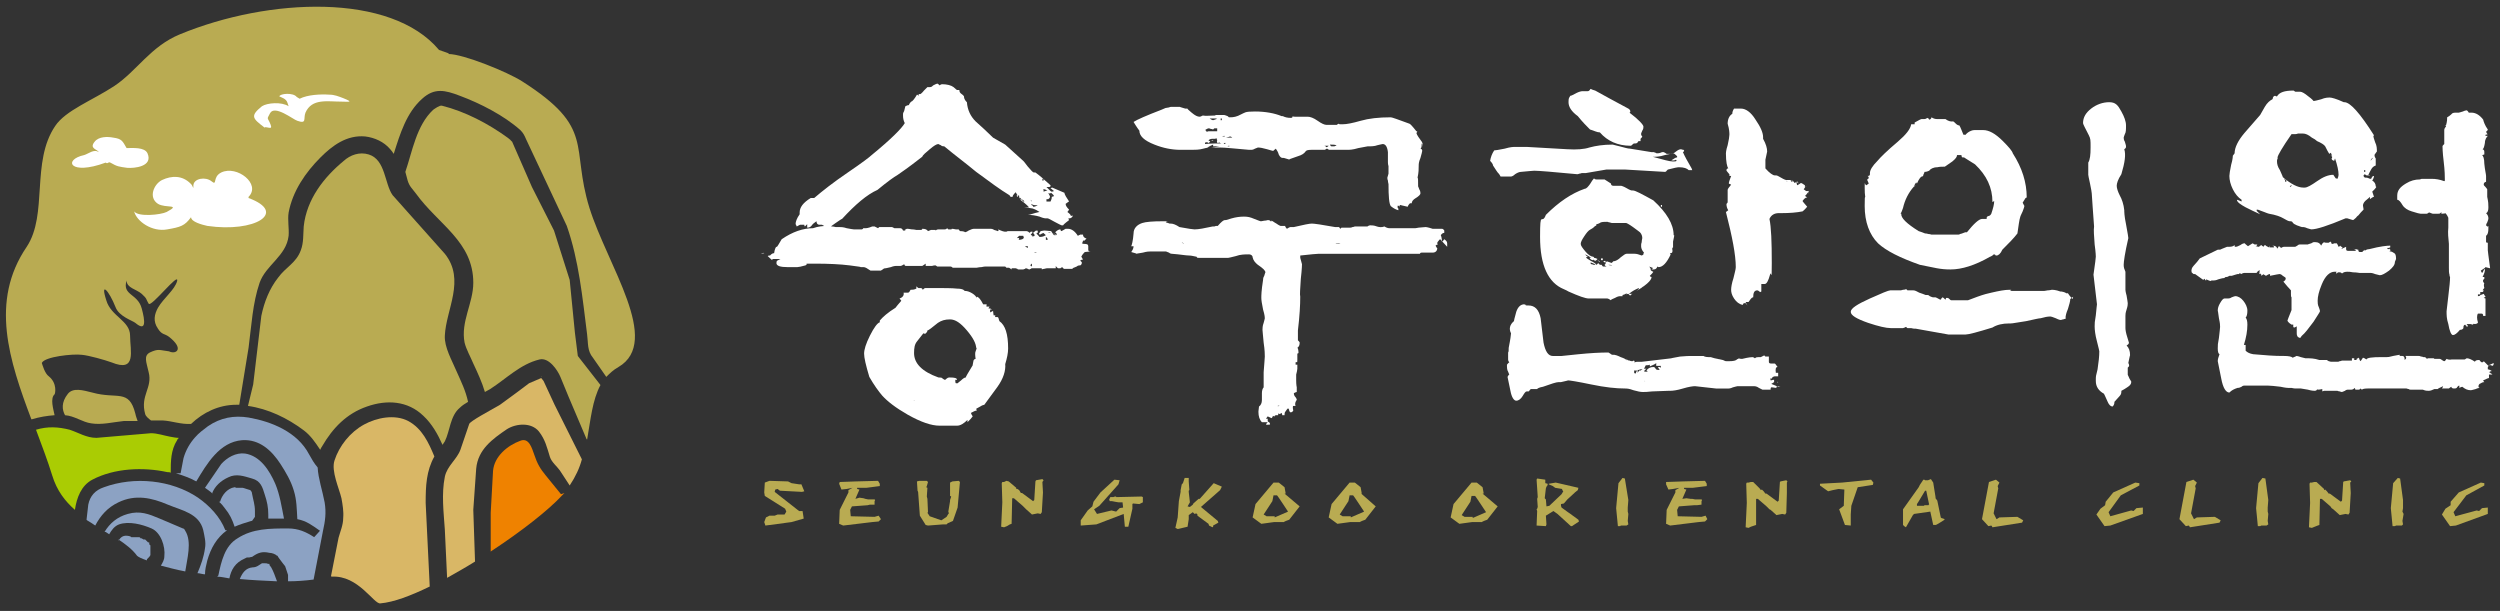
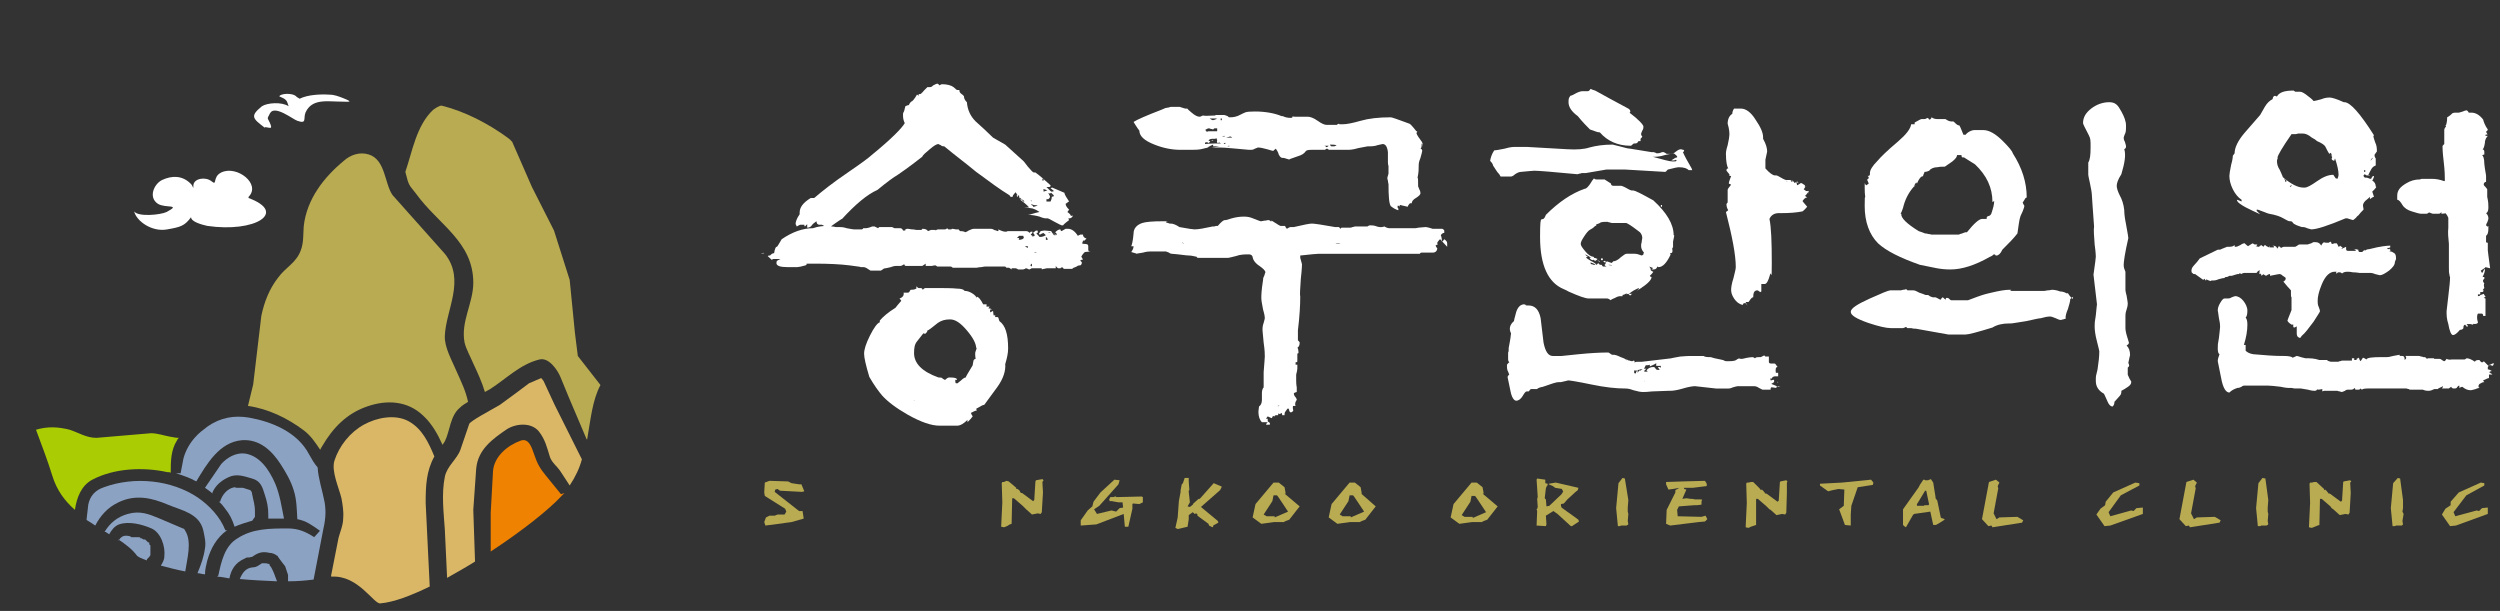
<svg xmlns="http://www.w3.org/2000/svg" id="_레이어_1" data-name="레이어 1" version="1.1" viewBox="0 0 430.5 105.2">
  <rect x="0" y="0" width="430.5" height="105.2" fill="#333333" stroke="none" />
  <defs>
    <style>
      .cls-1, .cls-2, .cls-3, .cls-4, .cls-5, .cls-6, .cls-7, .cls-8 {
        stroke-width: 0px;
      }

      .cls-1, .cls-2, .cls-4, .cls-5, .cls-6, .cls-7 {
        fill-rule: evenodd;
      }

      .cls-1, .cls-8 {
        fill: #fff;
      }

      .cls-2 {
        fill: #d9b766;
      }

      .cls-3, .cls-4 {
        fill: #b9ab52;
      }

      .cls-5 {
        fill: #8ca2c3;
      }

      .cls-6 {
        fill: #ef8200;
      }

      .cls-7 {
        fill: #aacc03;
      }
    </style>
  </defs>
  <g>
    <g>
      <polygon class="cls-3" points="138.5 84.6 138 83.4 137.6 83.4 136.3 83.2 135.7 82.9 132.5 82.8 131.7 83.1 131.6 84.8 131.7 85.4 135.2 87.6 135.4 88.1 135.1 88.6 133.9 88.6 133.4 88.8 132.5 88.8 131.9 89.1 131.6 89.9 131.8 90.5 136.3 89.9 138.4 89.3 138.2 88 137.6 88 133.4 84.7 133.5 84.3 133.9 84.2 134.3 84.5 138.1 84.7 138.5 84.6 138.5 84.6" />
-       <polygon class="cls-3" points="147.3 85.9 148 84.3 147.6 84.2 147.6 84 149.2 84 151.5 83.7 151.5 83.3 151.2 82.8 147.4 82.9 144.6 83 144.5 83.3 144.9 84.3 145.8 84.2 146.8 84 146.1 84.4 146.1 84.8 144.6 87.8 144.5 90.2 145.2 90.5 150.2 89.9 151.3 89.8 151.7 89.4 151.3 88.8 150.6 89 146.5 88.9 146.4 87.8 146.7 87.2 149.4 87 149.8 86.9 150.6 86.9 150.6 86.3 150.7 86.1 150.6 86 149.5 86 149 85.9 148.7 85.8 148 85.7 147.3 85.9 147.3 85.9" />
-       <polygon class="cls-3" points="165.3 83 165.1 82.8 164 82.9 163.6 83.1 163.6 85.4 163.8 85.5 163.6 86.1 163.6 86.3 163.3 88.1 163.4 88.4 163.3 88.5 163 89 162.1 89.6 160.1 88.9 159.7 88.3 159.8 88.2 159.7 85.9 159.6 85.5 159.7 84 159.5 83.9 159.6 83.7 159.8 83 159.6 82.8 158.3 82.8 157.9 82.9 158 84.5 158.1 84.7 158.4 88.8 159.4 90.4 159.8 90.5 162.4 90.3 163 90.3 163.2 90.1 164.1 89.7 164.9 87.4 165.3 83 165.3 83" />
      <polygon class="cls-3" points="179.7 82.7 179.5 82.5 178.4 82.7 178.3 82.9 178.1 86.1 177.9 86.3 176 84.9 175.8 84.9 175.5 84.4 175.2 84.2 175 84.2 175 84 173.7 82.9 173.3 82.8 172.9 83 172.6 83 172.5 83.2 172.6 86.5 172.4 90.7 172.9 90.8 173.4 90.6 173.9 90.3 174.2 90.2 174.3 85.8 174.6 85.8 176.1 87.1 176.3 87.3 176.6 87.6 176.7 87.7 177.6 88.5 177.7 88.6 178.7 88.4 179.2 88.5 179.4 88.2 179.6 84.8 179.5 83 179.7 82.7 179.7 82.7" />
      <polygon class="cls-3" points="192.8 87.5 192.2 88.1 191.4 87.9 188.9 88.5 188.4 87.7 189.3 87.1 192.6 83.4 192.8 82.7 191.9 82.6 189.5 84.8 188.3 86.4 188.1 87.2 187.3 87.9 186.1 89.6 186.1 90.5 188.8 90.3 193.5 88.5 193.7 90.7 194.3 90.7 195 87.6 195 86.8 195.1 86.7 196.2 86.8 196.8 86.5 196.8 85.6 196.6 85.5 192.3 85.6 192.3 85.6 192.2 85.6 192.2 85.5 192 85.5 191.7 85.6 191.4 85.6 191.2 85.6 191 86 191.1 86.3 191.3 86.3 191.5 86.3 192 86.4 192.6 86.5 193.3 86.5 193.4 87.4 192.8 87.5 192.8 87.5" />
      <polygon class="cls-3" points="204.7 84.5 204.8 84.4 204.8 84.3 204.7 82.9 204.7 82.8 204.7 82.3 204 82.3 203.8 82.9 203.8 82.9 203.7 83.2 203.5 83.4 203.3 84.4 203.3 84.7 203 86.3 202.8 89.1 202.4 90.9 202.8 91.1 204.5 90.7 204.7 89.4 204.7 89.1 204.7 88.7 205.4 88.2 205.7 88.5 206 88.4 206.2 88.6 206.2 88.8 208.1 90.2 208.2 90.5 208.8 90.8 208.9 90.7 208.9 90.5 209.8 90 209.7 89.7 206.8 87.3 210.1 84.4 210.4 83.8 209 83.2 206.6 85.9 206.4 85.9 205.5 86.7 205.4 86.9 204.9 87.3 204.5 87.2 204.9 86.5 204.7 84.7 204.7 84.5 204.7 84.5" />
      <path class="cls-3" d="M255.5,85l-.2-1.1-1-.8h-.9l-3.1,3.7-.5,2.3,1.5,1.1,2.2-.3h1.7c0-.1.9-.4.9-.4l1.8-2.3-2.6-2.2ZM253.6,89h-1.4l-.5-.3,1.5-2.3.2-1h.6c0-.1,1.9,2.8,1.9,2.8l-2.3,1Z" />
      <path class="cls-3" d="M221.4,85l-.2-1.1-1-.8h-.9l-3.1,3.7-.5,2.3,1.5,1.1,2.2-.3h1.7c0-.1.9-.4.9-.4l1.8-2.3-2.6-2.2ZM219.5,88.9h-1.4l-.5-.3,1.5-2.3.2-1h.6c0-.1,1.9,2.8,1.9,2.8l-2.3,1Z" />
      <path class="cls-3" d="M234.5,85l-.2-1.1-1-.8h-.9l-3.1,3.7-.5,2.3,1.5,1.1,2.2-.3h1.7c0-.1.9-.4.9-.4l1.8-2.3-2.5-2.2ZM232.6,88.9h-1.4l-.5-.3,1.5-2.3.2-1h.6c0-.1,1.9,2.8,1.9,2.8l-2.3,1Z" />
      <polygon class="cls-3" points="271.9 89.8 271.8 89.5 270.3 88.4 270 88.2 268.9 87.4 268.8 87.1 268.8 86.8 269.3 86.7 269.9 86 271.1 84.9 271.2 84.8 271.7 84.4 271.8 84 267.9 83.1 266.7 83.3 266.7 83.4 267.4 83.7 267.8 84 269 84.2 269 84.3 269.1 84.5 269.2 84.6 268.9 85.1 266.8 87.1 266.3 87.2 266.2 86 266 85.8 266.2 84.1 266.3 83.8 266.4 83.7 266.5 83.5 266.5 83.3 266.1 83.2 266.1 82.9 266.1 82.6 264.7 82.4 264.6 82.6 264.8 85.6 264.7 85.9 264.8 87.3 264.7 87.6 264.6 87.7 264.7 88 264.6 90.5 266.2 90.6 266.3 90.3 266.2 88.8 267.5 88 268.2 88.5 270.5 90.6 270.7 90.6 271.9 89.8 271.9 89.8" />
      <polygon class="cls-3" points="280.4 88.5 280.3 88.1 280.3 87.5 280.3 87.4 280.4 86.1 279.8 82.4 279.4 82.3 278.7 83.2 278.3 87.5 278.6 90.6 279 90.6 279.1 90.5 280.1 90.5 280.4 90.3 280.3 89.7 280.4 88.5 280.4 88.5" />
      <polygon class="cls-3" points="289.7 85.9 290.4 84.3 290 84.2 290 84 291.5 84 293.9 83.7 293.9 83.3 293.6 82.8 289.8 82.9 286.9 83 286.9 83.4 287.3 84.3 288.1 84.2 289.2 84 288.5 84.4 288.5 84.8 287 87.8 286.9 90.2 287.6 90.5 292.5 89.9 293.6 89.8 294 89.4 293.7 88.8 293 89 288.9 88.9 288.8 87.8 289.1 87.2 291.7 87 292.2 87 293 86.9 293 86.3 293.1 86.1 293 86 291.9 86 291.4 85.9 291.1 85.9 290.4 85.8 289.7 85.9 289.7 85.9" />
      <polygon class="cls-3" points="307.8 82.9 307.6 82.7 306.6 82.9 306.5 83 306.3 86.2 306.1 86.4 304.2 85 304 85 303.7 84.6 303.4 84.3 303.2 84.4 303.1 84.2 301.9 83 301.5 83 301.1 83.1 300.8 83.1 300.7 83.3 300.8 86.6 300.6 90.8 301.1 90.9 301.5 90.7 302.1 90.5 302.4 90.4 302.4 85.9 302.7 85.9 304.2 87.2 304.5 87.5 304.7 87.7 304.9 87.8 305.8 88.6 305.9 88.7 306.9 88.5 307.4 88.6 307.6 88.3 307.7 84.9 307.7 83.1 307.8 82.9 307.8 82.9" />
      <polygon class="cls-3" points="322.2 82.6 317.2 83.1 313.4 83.3 313.4 83.6 314.8 84.6 315.6 84.4 316.6 84.2 317.6 84.3 317.5 87.1 316.7 87.7 317.7 90.4 318.7 90.5 318.7 88.6 318.8 87.1 319.9 83.9 322.5 83.5 322.6 83.1 322.2 82.6 322.2 82.6" />
      <path class="cls-3" d="M334.2,89.1l-.6-2.9-.3-.4v-.2c0,0-.4-2.5-.4-2.5l-.4-.6-.5.2h-.5c0-.1-.3-.1-.3-.1l-.6.9-.2.4-2.7,3.8v2.7s.2.2.2.2l.3.2,1.2-2.1.2-.2,2.8-.4.5,2.3h.4c0,.1,1.4-.8,1.4-.8l.2-.2-.6-.2ZM332.1,87h-.7s-.1.1-.1.1h-.9c0,0-.3,0-.3,0h0c0-.1,0-.3,0-.3l.2-.3,1.2-2h.2l.5,2.4h-.1Z" />
      <polygon class="cls-3" points="343.1 90.8 348.2 90 348.4 89.6 347.4 89 344.3 89.1 343.8 89.4 343.3 88.4 344.1 84.1 344 83.7 344.3 83.1 343.7 82.6 342.5 83 341.3 89.4 342.4 90.6 342.9 90.5 343 90.6 343.1 90.8 343.1 90.8" />
      <polygon class="cls-3" points="369 87.4 367.9 87.5 367.4 88 367 87.9 363.4 88.9 363.1 88.2 365.2 85.3 368.4 83.6 368.4 83.2 367.7 83.1 363.9 84.8 362.6 86.4 362.5 87 361.7 87.6 361 88.6 362.4 90.6 363.4 90.5 369 88.5 369 87.4 369 87.4" />
      <polygon class="cls-3" points="377.1 90.8 382.2 90 382.4 89.6 381.4 89 378.3 89.1 377.8 89.4 377.3 88.4 378.1 84.1 378 83.7 378.3 83.1 377.7 82.6 376.5 83 375.3 89.4 376.4 90.6 376.9 90.5 377 90.6 377.1 90.8 377.1 90.8" />
      <polygon class="cls-3" points="390.6 88.5 390.5 88.1 390.5 87.5 390.5 87.4 390.6 86.1 390.1 82.4 389.6 82.3 388.9 83.2 388.5 87.5 388.8 90.6 389.2 90.6 389.4 90.5 390.3 90.5 390.6 90.3 390.5 89.7 390.6 88.5 390.6 88.5" />
      <polygon class="cls-3" points="404.9 82.9 404.7 82.7 403.6 82.9 403.5 83 403.3 86.2 403.1 86.4 401.2 85 401 85 400.7 84.6 400.4 84.3 400.2 84.4 400.2 84.2 398.9 83 398.5 83 398.1 83.1 397.8 83.1 397.7 83.3 397.8 86.6 397.6 90.8 398.1 90.9 398.6 90.7 399.1 90.5 399.4 90.4 399.5 85.9 399.8 85.9 401.3 87.2 401.5 87.5 401.8 87.7 401.9 87.8 402.8 88.6 402.9 88.7 403.9 88.5 404.4 88.6 404.6 88.3 404.8 84.9 404.7 83.1 404.9 82.9 404.9 82.9" />
      <polygon class="cls-3" points="413.9 88.5 413.7 88.1 413.8 87.5 413.8 87.4 413.8 86.1 413.3 82.4 412.9 82.3 412.1 83.2 411.7 87.5 412 90.6 412.4 90.6 412.6 90.5 413.6 90.5 413.8 90.3 413.7 89.7 413.9 88.5 413.9 88.5" />
      <polygon class="cls-3" points="428.4 87.4 427.4 87.5 426.9 88 426.5 87.9 422.8 88.9 422.5 88.2 424.7 85.3 427.8 83.6 427.8 83.2 427.2 83.1 423.4 84.8 422 86.4 422 87 421.1 87.6 420.5 88.6 421.9 90.6 422.9 90.5 428.4 88.5 428.4 87.4" />
    </g>
    <g>
      <path class="cls-8" d="M157.5,69h0c0-.1-.2,0-.2,0h0c0,0,.3,0,.3,0h0ZM168.1,60c0-.8-.5-1.8-1.6-3.1-1.1-1.3-2-1.9-2.9-1.9s-1.5.2-2.1.6c-1,.8-1.6,1.3-1.8,1.3,0,.3-.2.4-.4.6,0,0-.2-.1-.3-.1-.3.4-.7.9-1.1,1.4-.4.5-.5,1.1-.5,2,0,1.8,1.4,3.2,4.2,4.2.5,0,.7.1.6.1.3.2.4.3.5.3s.1,0,.3-.2c.1-.1.3-.2.5-.2.9,0,1.3.1,1.3.4,0,0-.1,0-.3,0,0,.3,0,.5.1.6.3,0,.4,0,.3,0,0,0,.2-.2.6-.5.3-.3.6-.5.8-.5,0-.1.4-.8,1.2-2.1,0,0,0-.2.1-.6,0-.3.2-.5.4-.5-.1-.7-.1-1.1,0-1.3.1-.3.2-.5.2-.7h0ZM173.6,60c0,.8-.2,1.7-.5,2.7.1,1.1-.3,2.5-1.4,4-.7,1-1.5,2-2.2,3-.1,0-.4.1-.7.3-.3.2-.6.3-.7.4,0,0,0,0,.1.3-.3,0-.6.2-1,.4,0,.1.1.3.3.6-.2.3-.5.6-.9,1,0,0,0,0,0-.2,0,0,0-.1,0-.2-.6.6-1.2,1-1.8,1s-.3,0-.7,0c-.4,0-.7,0-.7,0h-.8c-.5,0-.7,0-.8,0-1.4,0-3.2-.6-5.5-1.9-2.1-1.2-3.5-2.3-4.4-3.3-.6-.7-1.4-1.8-2.2-3.2-.6-2-.9-3.3-.9-4s.3-1.7,1-3.1c.7-1.4,1.3-2.2,1.7-2.3,0,0,0-.1,0-.3.5-.6,1.4-1.4,2.7-2.2.2-.3.5-.6,1-1.2,0,0-.1-.2-.3-.4.6-.2.8-.6.7-1,.2,0,.4,0,.7,0s.3-.2.5-.5c.3,0,.6,0,1-.2,0,0,0-.1,0-.4.2.2.3.3.4.3s.1,0,.2,0c0,0,0,0,.1,0,.1,0,.3,0,.4.3.2-.2.3-.3.5-.3s.1,0,.2,0c0,0,.1,0,.2,0,0,0,.2,0,.3,0,.1,0,.2,0,.3,0,2.1,0,3.6,0,4.4.1.6,0,.9.1,1.1.2.1.1.2.2.3.2.3,0,.7.1,1.2.4.5.3.7.6.8.8,0,0,0,0,0-.1,0,0,0,0,0-.1.3,0,.7.5,1.1,1.3.1,0,.2,0,.3,0,0,0,.2,0,.3,0,0,.2,0,.3-.1.3,0,0,.1.1.2.1,0,0,0,0,.4,0,0,0-.1.2-.2.3.2,0,.4,0,.6.2-.3,0-.4,0-.3,0v.5c.4-.2.6-.3.5-.3,0,.3.1.6.1.8,0,0,.2,0,.3,0,0,.2-.1.3,0,.3,0,0,0,0,.3,0s.2.2.4.7c1,.7,1.5,2.2,1.5,4.7h0ZM184.7,37.1c0,.1,0,.2,0,.2,0,0-.1,0-.2.2,0,0-.2.1-.3.1-.1,0-.2,0-.2-.1,0,.1,0,.3.1.4-.8.6-1.1.9-1,.9h-.3c0,0-.5-.2-1.2-.6-.7-.4-1.1-.6-1.2-.6s0,0-.1,0c0,0-.1,0-.2,0s-.4,0-1.1-.3c-.7-.2-1.4-.3-2-.3.4,0,1-.3,2-.5-.3-.2-.6-.4-1.2-.6-.7-.1-1.2-.2-1.5-.2,0,0,.2,0,.4,0,.2,0,.4,0,.5,0,0,0-.4-.5-1.5-1.3.1-.2.3,0,.5.3,0,0,0,0,0,0s.1,0,.2,0c-.1-.2-.3-.3-.5-.4,0,0-.1-.1-.3-.3,0,0-.1.1-.1.3,0,0,0-.2,0-.6-.2,0-.4-.2-.6-.6-.4.4-.6.7-.5.8,0,0-.2,0-.4,0,0-.1-.1-.2-.2-.3-1.5-.9-3.4-2.3-5.7-4-1.8-1.5-3.7-2.9-5.5-4.4-.2,0-.4,0-.6-.2-.3-.1-.4-.2-.4-.2-.3,0-.8.3-1.5.9-.7.6-1.2,1-1.3,1.3-.9.7-2.3,1.8-4.2,3.1-.7.4-1.8,1.2-3.5,2.6-1.8.8-3.8,2.5-6.1,5-.1,0-.5.3-1.1.7-.6.4-.9.7-1.1.7h-.5s-.2,0-.4-.2c-.2-.1-.3-.2-.4-.2s0,0-.2,0c0,0-.1,0-.2,0-.3,0-.5-.2-.5-.6-.3.2-.4.3-.4.3,0,0,0,0,0,0,0,0,0,0,0,0s-.2.1-.4.4c-.2.3-.5.4-.8.4v-.6s-.1.1-.2.2c-.1.1-.2.2-.2.2,0,0-.1-.1-.1-.3,0,0-.3,0-.7,0,0,0-.1,0-.6.3-.1-.3-.2-.4-.2-.4,0-.4.2-1,.7-1.7,0,0,0-.2,0-.3,0-.9.6-1.7,1.9-2.5.1,0,.3,0,.6,0,1.4-1.2,3.3-2.7,5.8-4.4,2.5-1.7,3.8-2.7,4.1-3,3.3-2.7,5.2-4.6,5.7-5.5-.2-.4-.3-.8-.3-1.3s0-.4.2-.8c.1-.5.2-.7.2-.8.2-.1.4-.2.6-.2,0,0,.1-.3.4-.6.2,0,.6-.5,1-1.2,0,0,.1,0,.3.2,0,0,0-.1,0-.3h.3s.3-.2.6-.6c.4-.4.6-.6.6-.6,0,0,.1,0,.2,0,0,0,0,0,.2,0s.3,0,.6-.3c.4-.2.6-.3.7-.3s.2.1.4.3c.1-.1.3-.2.4-.2.9,0,1.6.2,2,.5.4.4.6.5.6.5s0,0,.2,0c.1,0,.2,0,.2,0,0,.3.1.5.4.7.3.2.4.4.4.4,0,.5.3.8.5,1,.1,1.3.6,2.4,1.5,3.3,1,.9,2,1.8,3,2.8.5.3,1.2.7,2.1,1.2,1.1,1,2.1,1.9,3.1,2.8,0,0,.3.3.8,1,.5.6.9,1,1,1h.3c.7.5,1.6,1.3,2.6,2.2,0,.2,0,.3-.3.3s0,0-.2,0c0,0-.1,0-.2,0,0,0,.2.2.4.4.2.2.4.4.5.4,0,0,.2,0,.4-.1l-.6-.5c0,0,.2-.1.3-.1,0,0,.7.3,2.1.9,0,.3.4.9.8,1.5-.1,0-.3.2-.6.4,0,.3.2.6.6,1-.2.3-.3.4-.3.4.4.3.6.5.6.7h0ZM179.7,31.1v-.3c0,0-.2,0-.2,0v.3h.2ZM180.4,32.8c-.3-.1-.5-.2-.5-.2-.3,0-.4,0-.2.1,0,.1,0,.2,0,.3.3-.1.6-.2.6-.2h0ZM181.5,33.8c0-.2-.3-.4-.5-.6-.1.1-.3.2-.5,0,.2.4.3.6.3.6,0,.2,0,.3-.3.5,0,0-.1,0-.3,0v.2s0,.1,0,.2c.2,0,.4,0,.7,0,.1-.3.2-.4.2-.6s0-.2.3-.3h0ZM177.7,34.6l-.3-.2h0c0,0,.3.3.3.3h0ZM178.7,35.3c-.5.1-.9,0-1.1-.2,0,.2.1.3.2.3,0,0,.1,0,.1.2.2,0,.4,0,.8-.3h0ZM181.1,33.7h-.1c0,0,0,.1,0,.1h0c0,0,.1-.1.1-.1h0ZM177.7,45.8v-.4s-.1,0-.3.3c0,0,.2.1.3.2h0ZM182,40.5h0c0-.1-.6-.3-.6-.3h0c0,.1.6.3.6.3h0ZM180.4,41.2c0-.1-.1-.3-.3-.4v.5h.1c0,0,.1,0,.2,0h0ZM176.2,40.6s-.2,0-.4,0,0,0-.1,0c0,0-.1,0-.2,0,0,0-.1.1-.4.4.2,0,.3,0,.4,0,0,.2-.1.3-.1.3.6,0,.9-.2.9-.4h0ZM178.5,43.5h0c0-.1-.4-.1-.4-.1h0c0,.1.4.1.4.1h0ZM177.1,42.4c-.5,0-.7,0-.6,0,.1.1.3.2.5.3v-.3h.1ZM186.8,43.4c-.2.2-.4.4-.6.8,0,0,.2.3.3.5-.1,0-.3,0-.5.2,0,0,.2.1.3.3,0,.3-.2.5-.3.5s-.1,0,0,0h-.1c0,0-.3,0-.5.2-.3.1-.4.2-.5.2,0,0-.1,0,0,0,0,0,0,0,0,0s0,0-.2.1c0,0,0,.1,0,.1s-.3,0-.9,0c0,0-.1,0-.2,0-.1,0-.2,0-.2,0s0,0-.1,0c0,0,0,0-.1,0,0,0,0,0-.3-.3-.2.1-.3.2-.3.2h-.4c0-.2,0-.3,0-.3,0,0,0,.1,0,.3,0,0-.2-.1-.4-.4v.4c-.2,0-.5,0-.9,0h-.6c0,0-.2,0-.5.1-.2,0-.4.1-.4.1s0,0,0-.1,0-.1-.1-.1,0,0,0,0c0,0,0,0,0,0,0,0-.2,0-.3,0-.1,0-.2,0-.3,0s-.1,0-.2,0c0,0,0,0-.2,0h-.3c0,0-.2,0-.3,0s-.1,0-.2.1c-.1,0-.2.1-.2.1,0,0-.2,0-.3-.1-.1,0-.2-.1-.3-.1s-.1,0-.2.1c-.1,0-.2.1-.3.1s0,0-.2,0c0,0-.1,0-.2,0,0,0-.1,0-.2,0,0,0,0,0-.2,0s-.1,0-.2-.1c-.1,0-.2-.1-.3-.1s-.1,0-.3,0h-.4v.2c-.3-.2-.4-.3-.5-.3s-.2,0-.2,0c0,0-.1,0-.2,0,0,0,0,0-.2-.2-.1,0-.3,0-.6,0h-.6s-.1,0-.3,0c-.2,0-.3,0-.4,0s0,0,0,0c0,0,0,0,0,0,0,0-.1,0-.2,0,0,0,0,0-.1,0,0,0-.2,0-.4,0-.2,0-.3,0-.4,0,0,0-.2,0-.2,0,0,0-.1,0-.2,0s-.3,0-.7.1c-.4,0-.7.1-.8.1s-.1,0-.2,0c0,0-.1,0-.2,0s-.5,0-1.4,0c-.9,0-1.6,0-2.2,0s-.1,0-.2-.1c-.1,0-.2-.1-.3-.1s-.1,0-.1,0,0,0-.1,0,0,0,0,0,0,0-.1,0-.3,0-.8,0c-.5,0-.9,0-1.2,0,0,0,0,0-.3-.2-.4,0-.6.1-.6.1h-1.1c0-.2,0-.3,0-.4-.4.3-.6.4-.6.4,0,0-.5,0-1.2,0-.7,0-1.1,0-1.2,0,0,0-.1,0-.2,0,0,0,0,0-.1,0-.2,0-.3,0-.4-.3-.3.2-.5.3-.7.3h-.4c-.2,0-.4,0-.4,0s-.3,0-.8.2c-.5.1-.8.2-.9.2h-.1s0,0,0,0c0,0-.2,0-.4.2-.2.1-.3.2-.3.2,0,0-.2,0-.2,0,0,0-.1,0-.2,0s-.1,0-.3,0c-.1,0-.2,0-.3,0s-.2,0-.4,0h-.4c-.6-.4-.9-.6-1.2-.6s-.2,0-.3,0h-.3c.4,0-.2-.1-1.8-.3-1.6-.2-3.6-.3-6-.3s-.9,0-1.6.3c-.7.2-1.2.3-1.4.3s-.4,0-.9,0c-.5,0-.8,0-.8,0,0,0-.1,0,0,0,0,0,0,0,0,0-1.2,0-1.9-.2-1.9-.7s.2-.4.7-.7h-.8s-.1,0-.2,0c-.1,0-.2,0-.2,0,0,0-.1,0-.2,0v.2c-.1,0-.8-.7-.8-.7,0,0,.1-.1.3-.1s0,0,0,0,0,0,.1,0c0,0,0,0,.2-.2.1-.1.3-.2.5-.2.1-.7.3-1.1.4-1.1h.1s0,0,0,0,.3-.4.8-1.3c1.9-1.3,3.7-1.9,5.4-1.9s0,0,0,0c0,0,0,0,0,0,.8-.3,1.7-.4,2.6-.4s.3,0,.6.1c.4,0,.6.1.7.1s.1,0,.3,0c.1,0,.2,0,.3,0,.3,0,.7,0,1.3.2.6.1,1,.2,1.2.2s0,0,.2,0c0,0,.1,0,.2,0h.1s.1,0,.2,0,0,0,0,0,0,0,.1,0,.1,0,.3,0c.2,0,.3,0,.3,0,0,0,.1,0,.2-.1,0,0,0-.1.1-.1s.1,0,.2,0c0,0,.1,0,.2,0,0,0,.4,0,1.1-.3.2,0,.4,0,.4,0l.6.3c.1-.1.2-.2.2-.2,0,0,.2,0,.3,0,0,0,.2,0,.3,0h.5c.2,0,.4,0,.6,0s.1,0,.2,0c0,0,.1,0,.2,0,0,0,.2,0,.3.1.1,0,.2.1.2.1,0,0,.1,0,.2,0,0,0,.1,0,.2,0s0,0,.2,0c0,0,.1,0,.2,0,0,0,.1,0,.1,0s0,0,.1,0c.2,0,.4.1.5.4h.4c0,0,0-.1-.1-.1.2-.1.3-.2.4-.2s.3,0,.8.1c.5,0,.7.1.8.1s0,0,.2,0c0,0,.1,0,.2,0s0,0,.2,0c0,0,.1,0,.2,0,0,0,.1,0,.2-.1,0,0,0-.1,0-.1.5,0,.8.1,1,.4.3-.1.5-.2.5-.2,0,0,0,0,0,0s0,0,.1,0,.1,0,.3,0c.2,0,.3,0,.4,0s0,0,0,0c0,0,0,.1,0,.1.1-.1.3-.2.5-.2s.3,0,.7,0c0,0,.1,0,.2,0,0,0,0,0,0,0,0,0,.1,0,.1,0s0,0,.1,0,.2,0,.4-.2l.2.2h.5c0,0,.1,0,.1-.1.3,0,.6.1.7.1s0,0,.2,0c0,0,.1,0,.2,0s.1,0,.3.3h.1c.6,0,.9.2.7.2,0,0,.3,0,.7-.3.4-.2.7-.3.9-.3s.2,0,.3,0h.2c0,0,.5,0,1.2,0,.7,0,1.1,0,1.2,0s.3,0,.6.2c.4.1.6.2.6.2.1,0,.2,0,.1-.3.6.3,1,.4,1.2.4s.3,0,.4-.1h.2c0,0,.2,0,.3,0,.4,0,.8,0,1.1,0,.4,0,.8,0,1.2,0s0,0,.2,0c0,0,.1,0,.2,0s.3,0,.6.3l.2-.2c0,0,0,0,.3,0,0,.2-.1.3-.3.5,0,.1.2.2.3.1,0,0-.1.1-.1.2,0,0,.1,0,.2,0,.3,0,.4-.2,0-.6,0,0,.2-.2.5-.4h.1c0,.1.2,0,.2,0v.4h-.2c0-.1,0-.1,0,0s0,0,0,.1c0,.1.3.3.5.6.3,0,.6,0,1.1-.3-.3-.3-.5-.4-.4-.4s-.1,0-.6.3c0,0-.1,0-.2-.1,0-.1.2-.3.3-.5.2,0,.4-.1.6-.1-.1,0,.3,0,1.2.1.3.5.5.7.5.7.3,0,.4,0,.5-.1,0,0,0-.2-.3-.4.3-.3.6-.5.9-.5,0,0,0,0,.1.3.2,0,.4-.2.8-.4h.2c0,0,.1,0,.2,0,.6,0,1.2.4,1.7,1.2,0,0,.1,0,.2-.1.1,0,.2-.1.2-.1,0,0,.2,0,.3,0,0,0,.1,0,.2,0,0,.3.1.5.6.7-.3.3-.5.4-.4.4s0,0-.2-.1c0,0,0,.2-.1.3,0,.1,0,.2-.1.2,0,0,.2.1.3.1h.1s0,0,0,0c.5,0,.7.1.7.4v.3c0,0,0,.2,0,.3,0,.2.1.3.4.3h0ZM175.3,33.9c0-.2,0-.3-.2-.4v.3s0,0,.2.1h0ZM180.9,40h0c0-.1-.4.1-.4.1h0c0,.1.4-.1.4-.1h0ZM131.6,43.6h0c0-.1-.5,0-.5,0h0c0,.1.5,0,.5,0Z" />
      <path class="cls-8" d="M230.8,42h0c0-.1-.8-.1-.8-.1h0c0,.1.8.1.8.1h0ZM203.8,41.9l-.3-.2h0c0,.1.4.3.4.3h0ZM220.3,69.9h0c0-.1-.3,0-.3,0h0c0,.1.3,0,.3,0h0ZM248,41.2s-.1,0-.3.3c-.2.2-.3.4-.1.6,0,0-.2,0-.4.2.2.4.3.5.3.4,0,.5-.3.8-.8.8s-.1,0-.2,0c0,0-.2,0-.3,0s-.1,0-.3,0c-.2,0-.3,0-.3,0,0,0-.1,0-.2,0,0,0,0,0,0,0,0,0-.1,0-.2,0,0,0,0,0,0,0,0,0-.2,0-.2,0,0,0-.1,0-.2,0s-.2,0-.3.2h-6.7s-.1,0-.3,0c-.1,0-.2,0-.3,0s-.2,0-.4,0h-.4s-.2,0-.6,0c-.4,0-.6,0-.7,0h-.8c-.5,0-.8,0-.8,0,0,0-.2,0-.3,0-.1,0-.2,0-.2,0h-.2s-.1,0-.2,0-.4,0-1.2,0h-1.2s-.4,0-1,0c-.6,0-1,0-1.1,0s-.2,0-.5,0c-.3,0-.5,0-.5,0-.3,0-1.4.1-3.2.3,0,0,0,.1,0,.2v.2c.2.7.3,1.1.3,1.1,0,0,0,.8-.2,2.5-.1,1.7-.2,2.7-.1,3.1,0,1.4-.1,3.3-.4,5.8v1.7c.2.2.3.3.3.4,0,.4-.1.7-.4.9.1,0,.2.4.2.9,0,0,0,0-.2.1,0,0,0,.4,0,1.1s-.1.2-.3.4v.4s.1,0,.3,0c0,.2,0,.4,0,.7,0,.2-.1.6-.2,1,0,.4,0,.8,0,1,0,.8.1,1.2.1,1.2,0,0,0,.2,0,.4,0,.2,0,.3,0,.4-.1,0-.3.1-.5.2,0,.3.1.5.3.7.1.2.2.3.2.4,0,0,0,.1-.2.4-.1.3-.1.5,0,.7h-.4c-.1,0-.1.4,0,.8-.1.2-.3.3-.4.3s-.2,0-.3-.3c0-.2-.1-.3-.2-.4-.1.1-.3.3-.4.5-.2.2-.2.4-.2.7h-.4c0,0,0-.2-.1-.4-.2.1-.3.2-.3.2,0,0,0,0-.3-.1,0,0,0,.1,0,.2,0,0,0,.1,0,.1,0,0-.2,0-.2,0,0,0-.1,0-.2,0,0,0-.1,0-.2.1,0,0,0,.1,0,.1,0,0-.2,0-.3-.1-.1.3-.2.4-.3.4,0,0-.1-.1-.6-.3,0,0-.1.1-.3.4,0,0,.1,0,.3,0,0,.3,0,.4,0,.4,0,0,0,.1.2.2.1,0,.2.2.2.4-.3,0-.5.1-.7,0,0,0,0-.1.3-.4-.3,0-.6,0-1,0-.4-.4-.6-1-.6-1.8,0,.1,0-.2.1-.9.3-.2.5-.6.5-1.1s0-.3,0-.6v-.6c0-.4.1-.8.3-1,0-.6,0-1.5,0-2.6.1-1.5.2-2.4.2-2.7s0-1.1-.2-2.4c-.1-1.2-.2-2-.2-2.2s0-.7.2-1.2c.1-.4.2-.7.2-.8s0-.5-.3-1.5c-.2-1-.3-1.6-.3-2s0-1.2.3-3.1c0-.1,0-.4.2-.7.1-.4.2-.6.2-.6,0-.3-.4-.7-1.3-1.3-.5-.4-.8-.8-.9-1.3,0-.3-.3-.5-.6-.5-.7,0-1.5,0-2.3.3-.8.2-1.2.3-1.3.3s-.2,0-.4,0c-.2,0-.4,0-.4,0,.1,0,0,0-.6,0-.5,0-1.6,0-3.2,0s-.3,0-.9-.2c-.5-.1-.9-.2-1.2-.2-.6,0-1.6-.2-3-.3,0,0-.3,0-.5-.2-.3-.1-.5-.2-.5-.2s0,0,0,0,0,0-.1,0c-1.3,0-2.2,0-2.6,0-.2,0-.6,0-1.3.2-.7.1-1.1.2-1.2.2.2,0,0-.1-.8-.3.2-.3.4-.6.4-1-.2,0-.3,0-.4,0,.1-.2.3-.9.4-2.2,0-.9.6-1.5,1.5-1.8.6-.2,1.8-.3,3.5-.3s.3,0,.6.2c.4.1.6.2.6.2,0,0,.1,0,.1,0h.1c.4,0,.9.2,1.5.6,1.6.3,2.4.4,2.6.4.7,0,1.7-.2,3.1-.5,0,0,.1,0,.3,0,.1,0,.2-.1.3-.1s0,0,.1,0c0,0,.1,0,.2,0,.6-.7,1-1,1.2-1s.1,0,.1,0,0,0,.1,0c0,0,.3-.1,1-.3.7-.2,1.4-.3,2.1-.3s1.1.1,1.8.4c.7.3,1.1.4,1.1.4,0,0,.2,0,.6-.1.3,0,.6-.1.6-.1.2,0,.4,0,.6.3,0,0,0,0,0-.1,0,0,0,0,0-.1.2,0,.5.3.9.5.4.3.7.4.7.4h.8c0,.1.1.3.3.5.3-.2.5-.3.6-.3h.2s0,0,.1,0h.3c1.7-.4,2.7-.6,3.1-.6s1.8.2,4,.6h.3c.1,0,.2,0,.3,0s.1,0,.3.3l.2-.2c.2,0,.4,0,.7,0s.2,0,.4,0c.2,0,.3,0,.4,0s.2,0,.4-.1c.2,0,.3-.1.4-.1s.1,0,.3,0h.4s.2,0,.4,0c.2,0,.4,0,.4,0h.3c.1,0,.2,0,.3,0s.1,0,.2-.1c.1,0,.2-.1.3-.1.3,0,.7,0,1.2.2.3.1.8.2,1.3,0,.3.2.6.3.9.3h3.3s.1,0,.3,0c.1,0,.2,0,.3,0,0,0,.1,0,.2,0h.2c0,0,.3,0,.7-.1.4,0,.8-.1,1.2-.1,0,0,.3,0,1.2.3,0,0,.3,0,.7,0,.4,0,.7,0,.7,0s0,0,0,0,0,0,.1,0c.2,0,.3,0,.5.3v.4c-.2,0-.4.1-.6.4.1.2.2.6.2,1.2,0,0,.2-.2.4-.5.3.2.5.4.5.7,0,.3,0,.4,0,.6h0ZM244.9,25.3v-.8c-.5-.7-.9-1.2-1-1.6.2-.2.2-.3,0-.3-.7-.9-1.1-1.3-1.2-1.3-1.9-.7-3-1.1-3.2-1.1-2.1,0-3.8.2-5.2.6-1.4.4-2.4.6-3.1.6s-.1,0-.2,0c0,0,0,0-.1,0-.2,0-.3,0-.4-.1-.2.1-.3.2-.3.2,0,0-.7,0-1.8,0-.3,0-.8-.2-1.5-.7-.7-.5-1.3-.7-1.7-.7h0s0,0-.1,0c0,0-.1,0-.2,0,0,0,0,0-.2,0-.2,0-.4,0-.6,0-.2,0-.4,0-.5,0s-.2,0-.3,0h-.3c-.2,0-.3,0-.4-.1,0,.2-.1.3-.3.3-.6,0-1-.1-1.4-.3h-.2c-1.2-.5-2.8-.8-4.6-.8s-1.7.2-2.4.5c-.7.4-1.3.5-1.8.5s-.2,0-.5-.2c-.3-.1-.5-.2-.6-.2s-.2,0-.4,0c-.2,0-.4,0-.4,0,0,0-.2,0-.3,0,0,0-.1,0-.2,0,0,0-.2,0-.3.1h-.2c-.8,0-1.4.1-1.8,0,0,0-.2,0-.3.1,0,0-.2.1-.3.1-.4,0-.8-.2-1.4-.7-.5-.4-.8-.7-.7-.7,0,0-.1,0-.2,0,0,0,0,0-.2,0-.7-.2-1-.3-.9-.3,0,0,0,0,0,0,0,0,0,0-.2,0s-.3,0-.6,0h-.7c0,0-.2,0-.4.1-.2,0-.4.1-.6.1l-.7.3c-2.6,1-4.2,1.7-4.8,2.1.6,1,1,1.5,1,1.5,0,.9.8,1.7,2.6,2.4,1.5.6,3,.9,4.5.9h1.9c.6,0,1.3,0,2-.2.7-.2,1.1-.2,1.1-.2,0,0,.2,0,.4,0,.2,0,.3,0,.3,0s.2,0,.5,0c.3,0,.4,0,.5,0,1,0,2.7.2,5.1.4h.4c0,0,.3,0,.6-.2.3-.1.5-.2.5-.2.4,0,.9.1,1.6.3.7.2,1,.3,1.1.3-.1,0,0-.1.4-.4.2.3.4.6.5,1,.2.4.4.6.7.6h.1s0,0,.1,0c.7.2,1,.3.9.3-.2,0,.3-.2,1.5-.6.7-.2,1.1-.5,1.3-.8.1-.2.4-.3,1-.3s.4,0,1.1,0c.7,0,1.1,0,1.2,0s0,0,.2-.1c0,0,.1-.1.2-.1s0,0,.2.1c0,0,.1.1.2.1.2,0,.7,0,1.3,0,.7,0,1.2,0,1.7,0s1,0,2-.3c1-.2,1.6-.3,1.6-.3.6,0,1.2,0,1.7-.2.5-.1.8-.2.9-.2.5,0,.8.5.9,1.4,0,.6,0,1.1,0,1.7,0,.1,0,.4.1.7,0,.3,0,.4,0,.6,0,0,0,.3,0,.7-.1.4-.2.7-.2.7s0,.3.1.5c0,.3.1.5.1.6,0,2.1.1,3.4.4,3.8.5.4.9.6,1.3.7v-.3c-.1,0-.2-.2-.1-.5,0,0,.2,0,.3.2,0-.2,0-.3.2-.3-.1,0,.3.1,1.2.3.1-.3.3-.5.4-.6.1,0,.2,0,.3,0,0-.3.2-.6.7-.9s.8-.6.8-.8c0-.1,0-.4-.2-.7-.1-.3-.2-.5-.2-.5,0-1,0-1.5-.1-1.5.2-.9.2-1.5.2-2.1,0-.2,0-.6.3-1.3.2-.7.3-1.1.3-1.2,0-.2,0-.3-.3-.4.1,0,.2-.3.2-.5,0-.3,0-.4.2-.5h0ZM230.5,25.2h-.3c0,0,0,0,0,0h.3c0-.1,0,0,0,0h0ZM230.1,25.1c-.2,0-.3.1-.3.1,0,0,0,0,0,0s0,0-.1,0,0,0-.2,0c0,0-.1,0-.2,0-.1,0-.2-.1-.3-.3.5,0,.8,0,1.1.1h0ZM228.8,25.1c-.2.2-.4.3-.5.2,0-.1,0-.2-.3-.2.3,0,.5,0,.8,0h0ZM210.4,20.4v.3h-.2v-.3c.1,0,.2,0,.2,0h0ZM209.5,20.5s-.1,0-.3.1c-.1,0-.2.1-.3.1,0,0-.2,0-.6-.3h1.2ZM212.3,23.7h-1.2c.5-.1.7-.2.7-.2,0,0,.2,0,.4.2h0ZM208.2,20.5h-.3c0,0,0,0,0,0h.3c0-.1,0,0,0,0h0ZM210.9,23.5h-.4c0-.1.4-.1.4-.1h0ZM210.5,23.9h-.2c0,0,0,0,0,0h.1c0-.1,0,0,0,0h0ZM211.7,25.2h-.3c0-.1.3-.1.3-.1h0ZM211,24.6v.2c-.1,0-.3,0-.3,0l.2-.2h0ZM209.6,22.6h-.6c-.3,0-.5,0-.5,0,0,0-.2,0-.2,0,0,0-.1,0-.2,0,0,0,0,0-.3.1-.1-.2-.2-.3-.3-.3.3-.2.5-.3.6-.3s.2,0,.4.1c.2,0,.3.1.4.1,0,0,0,0,.2-.2h.5s0,0,0,.4h0ZM210.1,23.7h-2.1c0,0,0,0,0,0h2.1c0,0,0,0,0,0h0ZM210.4,24.7c-1,0-1.9,0-2.9.1,0-.2,0-.3.2-.3.2,0,.4,0,.4.2,0-.1.2-.2.3-.3,0,0,0-.1-.3-.2.1-.2.4-.3.7-.3s.1,0,.2,0c0,0,.1,0,.2,0,0,0,.1,0,.3-.1,0,0,0,.2.1.3,0,.2-.1.3,0,.5.2,0,.4,0,.4-.1,0,.1.2.2.3.2h0ZM210,25.2c-.6.1-1.1.2-1.4.2s-.5,0-.7,0c.4-.2.7-.4,1-.5,0,0,0,.2,0,.3.5,0,.8,0,1.1,0h0ZM208.9,24.2h-.3c0-.1.3-.1.3-.1h0Z" />
      <path class="cls-8" d="M306.2,65.8h0c0,.1-.2,0-.2,0h0c0-.1.2,0,.2,0h0ZM301.2,63c-.2,0-.3,0-.4-.2,0,0-.1.1-.3.2h.7ZM299.8,64.1h0c0,0-.4,0-.4,0h0c0,0,.4,0,.4,0h0ZM298,63.8l-.2-.2h0c0,0,.2.3.2.3h0ZM297.1,64.1s0-.2-.2-.3v.6c.1,0,.2-.1.2-.3h0ZM296.4,62.9s-.1,0-.3,0c-.5,0-.6,0-.5,0,0,0,0,0,0,.1h-.4c0,0,0,0,0,.2.6.1.9.2.9.2.3-.1.4-.3.4-.5h0ZM296.1,63.9c-.1-.1-.3-.2-.4-.2s-.2,0-.2.3h.3c0,.1.1,0,.3,0h0ZM291.7,63.2l-.3-.2h0c0,.1.3.3.3.3h0ZM284.7,63.7c-.2,0-.5.2-1,.3.4,0,.7,0,.7,0l.3-.3h0ZM284.4,64.5h0c0-.1-.4-.1-.4-.1h0c0,.1.4.1.4.1h0ZM282.4,63.4v-.2h-.4v.2h.4ZM283.5,64.7h0c0-.1-.5-.1-.5-.1h0c0,.1.5.1.5.1h0ZM282.4,64.3c-.3,0-.5.2-.6.3,0,0,.1,0,.4,0s.1-.1.1-.3h0ZM281.9,63.8c-.2.3-.2.4-.2.5-.2,0-.3,0-.3-.2,0-.3,0-.4.1-.3h.4ZM283.3,65.7c-.1,0-.2-.2-.2-.3h-.4c-.3-.1-.5-.3-.6-.3-.2,0-.5,0-1,.3.1,0,.3.1.4.2.2.1.3.1.4,0,.4,0,.7.1.8.1.2,0,.3,0,.4-.2h0ZM281,65.6h0c0-.1-.4-.3-.4-.3h0c0,.1.4.3.4.3h0ZM306.2,66.6c-.5-.2-.9-.4-1.2-.5.1,0,.3-.2.5-.3,0,0,0-.2,0-.4-.3,0-.4.1-.6.1,0,0,0-.2-.1-.3h.3c0-.1.1-.2.2-.3.1,0,.2-.1.3-.1s.1,0,.2,0h.4s0-.1,0-.3c0-.1,0-.2,0-.3-.2,0-.4,0-.4,0-.1-.7,0-1,.3-1-.3-.4-.4-.6-.5-.6s-.1,0-.3,0c-.1,0-.2,0-.3,0-.3,0-.4-.1-.4-.3v-.9h-.6l-.2-.2c-.4.2-.6.3-.6.3,0,0-.1,0-.2,0h-.2c-.2,0-.4,0-.6.2-.1-.1-.3-.2-.4-.2s-.6,0-1.8.3c-.5,0-.6-.1-.5-.1,0,0-.1,0-.2.1-.1,0-.2.1-.2.1-.2.2-.6.3-1.4.3s-.5,0-1-.2c-.5-.1-.8-.2-1-.2,2.1,0,3.1,0,3.1,0,0,0-.1,0-.2,0,0,0-.2,0-.3,0h-1.2c-.5,0-.9,0-1.2,0,0,0-.4,0-1.3-.3h-.3c-.7,0-1-.2-.9-.2h-2.2c-.3,0-.9,0-1.9.1-1.1.2-1.6.3-1.5.3l-5.1.6s-.1,0-.3,0c-.1,0-.2,0-.3,0-.3,0-.6,0-.6.2,0-.4-.1-.5-.4-.3-.3,0-.5-.1-.4-.1-.3,0-.6-.1-.6-.4,0,.3,0,.4,0,.4,0-.2-.4-.4-1-.6-.6-.3-1-.4-1.1-.4h-.2s0,0-.1,0c0,0-.2,0-.4-.2-.2-.1-.3-.2-.3-.2-1.5,0-3.2.1-5.2.3-2,.2-2.9.3-2.9.3,0,0-.1,0-.2,0-.1,0-.2,0-.2,0s0,0-.1,0c0,0-.1,0-.2,0s-.2,0-.4,0h-.4c-.8,0-1.3-.8-1.6-2.3-.2-1.4-.3-2.8-.5-4.2-.3-1.5-1-2.2-2.1-2.2s-.2,0-.4-.1c-.2,0-.3-.1-.3-.1-.6,0-1.1.4-1.4,1.3-.1.5-.3,1-.4,1.6-.7.6-.9,1.3-.5,2.1-.1,1.1-.3,1.9-.4,2.5,0,.4,0,.7-.1.8v.7c0,.1,0,.3,0,.5,0,.2.1.4.2.5-.2.1-.3.3-.4.4,0,.5,0,.9.2,1.2.1.3.2.5.2.5,0,0-.1,0-.3.4,0,0,.2.9.5,2.4.2,1.1.6,1.7,1,1.7s.8-.3,1.1-.8c.3-.5.5-.8.7-.8s0,0,0,0c0,0,0,0,.2,0s.2,0,.3-.2c.1-.1.2-.2.2-.2.1,0,.3,0,.6,0,.3,0,.4,0,.5,0h0c0-.1.4-.3,1-.4,1.4-.5,2.3-.8,2.7-.8s.2,0,.2,0c0,0,.1,0,.2,0,.9-.2,1.3-.3,1.2-.3.3,0,1.6.2,4,.7s4.3.7,5.9.7,0,0,0,0,0,0,.1,0c.1,0,.5,0,1.3.3.7.2,1.2.3,1.6.3s.7,0,1.6-.1c.9,0,1.8-.1,2.7-.1s.1,0,.2,0h.1c.6,0,1.3-.1,2.3-.4,1-.3,1.7-.4,2.1-.4l3.6.4c0,0,.3,0,.6,0,.3,0,.5,0,.5,0,0,0,.3,0,.6,0,.3,0,.5,0,.5,0s.3,0,.7-.2c.4-.1.7-.2.8-.2s0,0,.2,0c0,0,.1,0,.2,0h.6c.3,0,.5,0,.6,0s.2,0,.4,0c.2,0,.3,0,.4,0s.1,0,.2,0c0,0,0,0,.1,0,.3,0,.6,0,1,.3.4.2.6.3.6.3h.6c.4,0,.7,0,.8,0,0-.2,0-.3.1-.4.4,0,.7.1.9.1,0-.2,0-.3.3-.3h.4ZM286.4,63.6c-.3-.2-.5-.3-.6-.4h-.3c.1.2.2.4.3.5-.4,0-.6,0-.7-.2-.1-.2-.2-.3-.4-.3-.5,0-.9.2-1.2.6.1,0,.2.1.2.2,0,0-.1,0-.2,0h-.3s-.1-.1-.3-.4c-.3.1-.4.2-.3.2s0,0-.3,0c0,0-.2.2-.3.4,0-.2,0-.4,0-.5h.3c0-.1.1-.1.3-.1s.4,0,.5.3c.2-.2.3-.3.4-.4,0,0,0,0-.2,0,0,0-.1,0-.2,0,.2-.4.3-.6.3-.6.3,0,.5,0,.7-.1v.3c.6-.3,1-.4,1.1-.6v.5h.8c0,.2,0,.4-.1.6,0,.1.2.2.3.3h0ZM285.4,63.4h-.1v-.2c0,0,0,0,0,0v.2h.1ZM311.5,32.8c0,0-.1.3-.3.5-.2.3-.3.4-.4.4,0,0,.2.2.4.3-.3,0-.5.2-.8.6,0,.1.3.4.8,1-.2.2-.4.5-.8.8-1,.2-2.2.3-3.6.3h-.2c-.1,0-.2,0-.3,0-.7,0-1.3.3-1.6,1,.3,1.4.4,3.9.4,7.6s-.1,1.1-.3,2c-.3,1.1-.6,1.6-.9,1.6s-.3,0-.6,0v1.3s0,0-.2.1c0,0,0,0,0,0-.2-.2-.4-.3-.5-.3-.5,0-.7.4-.7,1.2-.3,0-.5.4-.8.8,0,0-.2,0-.5,0,0,0,0,.1.3.6,0,0-.1-.1-.3-.4,0,0,0,0-.2,0s-.2.1-.3.3c-.6-.1-1.1-.5-1.5-1.1-.4-.6-.5-1.1-.5-1.5s.1-1.1.4-2c.2-.9.4-1.5.4-1.9,0-2.1-.6-5.2-1.7-9.5,0,0,.2-.1.4-.3-.2-.3-.3-.7-.3-1s0,0,.1-.2c0,0,.1-.1.1-.2,0-.4,0-1.1,0-2.1,0-.2.3-.5.6-.9,0,0,0,0-.2-.1,0,0-.1,0-.2-.1,0-.3.2-.7.4-1.3,0,0-.1,0-.3,0,0-.3,0-.4,0-.3,0,0-.2-.2-.5-.6,0-.2,0-.4.3-.4-.2-.3-.4-1.1-.4-2.6,0,0,0-.5.3-1.4.2-.9.3-1.5.3-1.8s0-.9-.3-1.9c0-.8.3-1.4.8-1.7,0-.3.1-.6.3-.9.1,0,.3,0,.6,0,.3,0,.5,0,.6,0,.8,0,1.7.6,2.5,1.9.9,1.3,1.3,2.3,1.3,3s0,.2,0,.3c.5.9.7,1.6.7,2.2-.1.5-.2.9-.3,1.4v1.5c.7.8,1.3,1.2,1.6,1.2s0,0,0,0c0,0,0,0,.2,0s.4.1.9.4c.5.3.8.4.9.4s.2,0,.3,0c0,0,.1,0,.2,0,0,0,.1,0,.1,0s0,0,.1,0c0,0,0,0,.2.3,0,0,.1,0,.2-.1,0,0,.2,0,.3.3,0,0,.1,0,.4-.2.1-.1.2,0,.3.3,0,0-.1-.1-.2-.2,0,0,0,0-.2,0,0,0,0,.1.1.2,0,0,0,.2.1.3.5-.3.7-.4.5-.4.2,0,.4.1.8.4,0,.2,0,.4,0,.4,0,0,.2-.2.3-.3,0,0-.2.1-.3.3-.1.2-.2.2-.2.3.3.2.4.3.4.3,0,0,.2,0,.4,0v.5h0ZM308.7,31.2c0,0-.2-.1-.3-.2,0,0,0,0-.1.1,0,0,0,0,.4,0h0ZM307.8,31.3h0c0-.1-.3-.2-.3-.2h0c0,0,.3.2.3.2h0ZM283,21.8c0,.2,0,.4-.2.7-.1.3-.2.4-.2.5,0,.2,0,.3.2.5,0,.1-.2.3-.3.4v.4s0,0-.1,0c0,0-.2,0-.2,0s-.1,0-.2.2c0,.1-.2.2-.4.2s0,0-.1,0h-.1s-.1,0-.3.2c-.1.1-.2.2-.3.2-2.2,0-4-.8-5.3-2.3-.5,0-1-.3-1.7-.5-.6-.6-1.3-1.3-2.1-2.3-1.1-.8-1.6-1.6-1.6-2.4s.1-.7.3-1.1c.2,0,.5-.2,1.1-.5.4-.2.8-.3,1-.3s.2,0,.4,0c.2,0,.4,0,.5,0,.2,0,.3-.1.5-.4.2.1.4.2.8.3,1.4.8,3.3,1.8,5.7,3.1,0,0,.2.1.3.3.1.2,0,.4-.1.4,1.6,1.2,2.4,2.1,2.4,2.4h0ZM291.3,29c-.7-1.2-1.2-2.1-1.5-2.8.2-.1.3-.3.1-.4-.2,0-.4-.1-.4-.1-.3,0-.5.1-.9.4-.3.3-.7.4-1.1.4h-.5c-.1-.1-.3-.2-.5-.3-.2,0-.3,0-.3,0-.2.1-.5.2-.8.2s-.1,0-.3-.1c-.2,0-.2-.1-.3-.1-.2,0-.3,0-.4,0-1.8-.3-3-.5-3.7-.6-.4,0-1-.2-1.8-.4-.8-.2-1.2-.3-1.2-.3-1.6,0-2.9.2-4,.5-.9.3-2.2.4-3.8.3l-7-.4s-.1,0-.2,0c-.1,0-.2,0-.2,0h-.6c-.3,0-.5,0-.6,0s-.2,0-.3,0h-.3c0,0-.6,0-1.6.3-1,.2-1.6.3-1.8.3-.4.6-.6,1.2-.7,1.8.3.3.5.6.5.8.5.8.8,1.2.8,1.2.3.3.4.5.5.7h1.2c0,0,.2,0,.3,0h.3c.1,0,.4-.1.7-.4.3-.2.7-.4,1-.4,1.2-.1,2-.2,2.3-.2.7,0,3.2.2,7.4.6,0,0,.2,0,.4-.1.2,0,.3-.1.4-.1,0,0,.2,0,.4,0,.1,0,.2,0,.3,0,2.3-.4,3.5-.6,3.5-.6,0,0,.2,0,.4,0s.3,0,.4,0c0,0,.1,0,.2,0s0,0,.2,0c.3,0,.6,0,1.2,0,.4,0,.7,0,.9,0l6.8.4c0,0,.2,0,.3-.2.1-.1.2-.2.2-.2,1.1-.3,1.7-.4,1.9-.4.9,0,1.4.2,1.7.5h.6ZM288.8,27.1c-.3,0-.6.3-1,.5.4.1.6,0,.8-.1.2.2.1.3-.3.3s0,0-.1,0c0,0-.1,0-.2,0-.5,0-1.6-.3-3.4-.8.5,0,1.2,0,2.1-.3.9-.2,1.4-.3,1.4-.3.2,0,.4.2.7.5h0ZM288.3,40.5c0,0,0,.3-.2,1.1,0,.6,0,.9,0,1-.1,0-.2.2-.1.5,0,.3,0,.5-.4.5,0,.1,0,.2.1.2-.7,1.5-1.4,2.2-2.1,2.2,0,0,0,0-.2-.1-.1.3-.3.5-.6.5s-.5,0-.6,0c0,.1.2.3.5.4-.1.2-.3.4-.6.7,0,.1.2.2.3.2,0,.6-1,1.5-3.1,2.7,0,0,.2-.1.5-.3.3-.2.5-.4.4-.5-.5.2-1.1.5-1.7,1,0,0,.2,0,.7,0-.2,0-.3.1-.5.3,0,0-.1-.1-.3-.3-.1,0-.2,0-.3.1,0,0,0-.1,0-.2-.3.2-.6.3-.7.3,0,0,0,.1,0,.2-.2,0-.3,0-.3,0-.2,0-.5,0-1,.3-.5.2-.7.3-.7.4-.3-.2-.5-.3-.6-.3s-.3,0-.6,0c-.3,0-.5,0-.5,0,0,0-.3,0-.7,0h-.7s-.1,0-.3,0c-.1,0-.3,0-.4,0-.6,0-1.7-.4-3.5-1.2-.2-.1-.5-.3-.8-.4-2.7-1.1-4.1-4.1-4.1-9s.3-1.9,1-3.8c2.2-2.2,4.4-3.7,6.7-4.5.3,0,.6-.4.9-.8.3-.5.5-.8.7-1,0,.1.2.2.4.2s.1,0,.2,0c.1,0,.2,0,.3,0s0,0,0,0,0,0,.1,0,.2,0,.4,0c.2,0,.3,0,.4,0,.2.1.6.4,1.1.7,0,.3.2.4.5.4s.6,0,.7,0h.6c0,0,.4.1.9.4.5.3.8.4.9.4s0,0,.1,0h.1c.4,0,1.5.6,3.5,1.7,2.3,2.1,3.5,4.1,3.5,6h0ZM284.5,46.1s-.2-.1-.5-.2c.1.1.2.3.3.5.2,0,.3-.1.3-.3h0ZM283.1,43.5c-.3-.3-.5-.7-.5-1.1s0-.4.1-.7c0-.3.1-.6.1-.7,0-.3-.1-.7-.4-1,0,0-.5-.4-1.2-.9-.7-.5-1.1-.7-1.2-.7s-.5,0-1.2,0h-1.2c0,0-.2,0-.4-.1-.2,0-.3-.1-.4-.1-.6,0-1.1,0-1.3.2-.2.1-.4.2-.6.2,0,.2,0,.3-.2.3-.2.2-.4.4-.8.6-.4.2-.7.6-1.1,1.2-.4.6-.6,1-.6,1.3s.3.7.8,1.3c.5.6,1,.9,1.3.9.1,0,.2.1.2.2,0,0,.2,0,.6.2-.2.2-.3.3-.3.3-.3,0-.4-.1-.4-.4,0,.1,0,.2,0,.3,0,0,0,0,0,0s0,0-.1,0c-.2,0-.4-.1-.6-.4,0,0,.2,0,.3,0-.3-.2-.6-.4-1-.6,0,.1.2.3.4.4,0,0,0,.1-.3.1,0,.1.3.3.8.6.6.3.9.5,1,.7,0,0,.1,0,.3-.3.2.2.3.3.3.3,0,0,0,0,.3,0,.1.2.2.3.3.3,0,0,0,0,.1,0,0,0,0,0,.1,0,0,0,.2,0,.2,0,0,0,.1,0,.2,0-.1,0-.3-.1-.4-.3,0,0,.2-.1.2-.3,0-.1.1-.2.2-.3.6.2.9.3.7.3,0,0,.2,0,.4-.3.4,0,.9-.3,1.3-.7.5-.4.8-.6,1-.6s.3,0,.7,0h.7c.3,0,.7.1,1.2.3.3-.1.4-.3.3-.4h0ZM282.9,49.4h0c0-.1-.4.3-.4.3h0c0,0,.4-.3.4-.3h0ZM277.6,45.7h0c0-.1-.6-.1-.6-.1h0c0,.1.6.1.6.1h0ZM274.7,45.5c-.1,0-.4-.2-.8-.3,0,.2,0,.3.2.3,0,0,.1,0,.3.1,0,0,.2,0,.3,0h0ZM276.5,45.2c0-.1,0-.2-.1-.3-.1,0-.2.1-.3.1,0,.1.2.2.4.2h0ZM276,44.8v-.3c-.1,0-.3,0-.3,0v.3h.3ZM275.5,45l-.4-.2h0c0,.1.4.3.4.3h0ZM286.2,35.6v-.3h-.2v.3h.2Z" />
      <path class="cls-8" d="M357,51.1c0,0-.3.2-.5.4,0,.4-.2,1-.4,1.7-.3.7-.4,1.2-.4,1.3v.4c0,0-.2,0-.4.1-.2,0-.3.1-.4.1s-.3,0-.9-.3c-.5-.2-.8-.3-.9-.3-.5,0-1,.1-1.7.3-.3,0-1.1.2-2.5.5-1.4.2-2.3.4-2.7.4s0,0-.1,0h-.2c-1,0-2,.2-2.8.7-2.6.8-4.1,1.2-4.6,1.2h-2.2s-.1,0-.3,0c-.1,0-.3,0-.5,0l-5.6-1h-.2c-.3,0-.5-.1-.6-.1s-.1,0-.3,0c-.1,0-.2,0-.3,0,0,0-.1,0-.2-.1,0,0,0-.1,0-.1,0,0-.2,0-.3.1-.1,0-.2.1-.3.1-.3,0-.6,0-1,0-.4,0-.7,0-1.1,0-.8,0-2.1-.3-3.9-.9-2-.7-3-1.3-3-1.9s1.1-1.3,3.3-2.3c2-.9,3.2-1.4,3.5-1.4s.1,0,.3,0h.5s0,0,.1,0,.2,0,.4,0c.2,0,.3,0,.4,0s.2,0,.5-.1c.3,0,.5-.1.5-.1s.1,0,.2.1c0,0,0,.1.1.1,0,0,.3,0,.5,0,.3,0,.5,0,.5,0,.3,0,.6.2,1,.4.4.1.8.3,1.1.4,0,0,0,0,.1,0,0,0,.1,0,.2,0s.2,0,.4.2c.3.1.4.2.6.2s.1,0,.2,0h.2s.3.1.8.4c0,0,.2,0,.2-.2,0,0,.1-.1.2-.2.1,0,.3.2.5.4,0,0,.1-.1.1-.3h.3s.1,0,.3.2c.1.1.2.2.3.2,0,0,.2,0,.2,0,0,0,.1,0,.2,0,0,0,.2,0,.3,0,.1,0,.2,0,.3,0s.2,0,.4,0c.2,0,.3,0,.4,0s.2,0,.5,0c.3,0,.5,0,.6,0,0,0,.5-.2,1.6-.6,1.1-.4,1.9-.6,2.4-.7,1.3-.3,2.3-.5,3.1-.5s0,0,.2.1c0,0,.1.1.2.1h2.6s.1,0,.2,0h1c0,0,.1,0,.2,0h.1s.3,0,.7,0c.4,0,.7,0,.7,0s.3,0,.7-.1c.4,0,.6-.1.7-.1.2,0,.7,0,1.5.3h.1s0,0,.1,0c.5.1.7.2.8.3,0,0,.2,0,.3,0,.2.3.4.6.8,1h0ZM367,65.8c0,.3-.2.6-.7.9-.3.2-.6.4-1,.6,0,.3,0,.6-.3.9-.3.3-.6.7-.9,1,0,.2,0,.5-.3.8-.4,0-.7-.4-.9-.9-.3-.7-.5-1.1-.6-1.3-.9-.5-1.4-1.2-1.4-2.2s0-.7.3-2c.2-1.3.3-2.3.3-3.1,0,0-.1-.6-.4-1.7-.3-1.1-.4-2-.4-2.6s0-.7.2-1.9c.1-1.2.2-1.8.2-1.9l-.6-5.1c.3-2,.4-3,.4-3.1,0,0,0-.7-.2-2.1-.1-1.4-.2-2.5-.1-3.1-.2-2.5-.3-4.4-.4-5.7,0-.2-.1-.7-.3-1.7-.2-.9-.3-1.4-.3-1.5v-2.1c.3-.5.4-1.3.4-2.6s0-1.5-.3-2.1c-.6-1.2-1-1.9-1-2.1,0-1,.5-1.8,1.4-2.5.9-.7,2-1.1,3.1-1.1s1.5.5,2.1,1.6c.5.9.8,1.7.8,2.4s0,1.2-.2,1.5c-.1.3-.2.5-.2.6s0,.4.2.7c.1.4.2.6.2.8s0,.3-.3.5c.3.9.1,2.3-.5,4.3-.6.9-.8,1.6-.8,2s.2,1,.5,1.6c.4.7.7,1.6.8,2.6,0,.2,0,1,.3,2.4.3,1.5.4,2.4.4,2.4-.6,2.6-.8,4.1-.8,4.6s.1.7.3,1.2c0,.5,0,1.6,0,3.1,0,0,0,.3.2,1,.1.7.2,1.1.2,1.3s0,.5-.2,1.1c-.2.6-.2.9-.2,1.1v.9c0,.5,0,.9,0,1.2,0,.3.1.9.3,1.5.2.7.3,1,.3,1,0,.2-.1.3-.4.5.4.4.6.9.6,1.7,0-.1-.1.3-.3,1.3.2.4.2.6-.1.8,0,.3,0,.6,0,1.2,0,.1.2.4.3.7.2.3.3.5.3.5h0ZM348.8,34.1s-.2.3-.5.8c.2.4.3.6.3.5,0,.2-.1.5-.3,1-.3.6-.4.9-.4.9-.2.6-.3,1.6-.5,2.9-.6.8-1.5,1.7-2.6,2.8-.3.7-.7,1-1,1s-.1,0-.2-.1c0,0-.1-.1-.2-.1s-.1,0-.3.2c-.2.1-.3.2-.4.2-2.6,1.5-4.9,2.2-6.8,2.2s-2.7-.3-5.3-.8c-3.4-1.2-5.8-2.4-7.2-3.7-1.5-1.5-2.3-3.7-2.3-6.4s.1-1.1.4-1.1c-.3,0-.4-.7-.4-2.1s0-.4.3-.4l.4-.3c-.2-.5-.3-.7-.3-.6,0,0,.1-.2.3-.3,0-.1,0-.3-.2-.4.3,0,.4-.1.4-.3,0,0,0-.1,0-.2,0-.5.4-1.2,1.3-2.1.5-.6,1.6-1.7,3.5-3.3,1.4-1.2,2.2-2.2,2.3-3h.6c0,0,0-.2,0-.3.7-.4,1.1-.6,1.2-.6h.3c0,0,.2,0,.2,0,0,0,.2,0,.3-.1.1,0,.2-.1.3-.1,0,0,0,0,.2.3.2,0,.4-.2.4-.4.3.2.6.3.9.3h1.2s0,0,.1,0c0,0,.1,0,.2,0,.4.3.9.5,1.3.4.1,0,.3.2.5.4.2.2.4.3.6.3.2.3.4.9.7,1.6h.4s0-.1.4-.4c.3-.2.7-.4,1.1-.4s.2,0,.5,0c.3,0,.5,0,.6,0h.2c0,0,.1,0,.2,0,1,0,2.1.6,3.4,1.9,1,1,1.6,1.7,1.7,2.1,1.6,2.5,2.4,5,2.4,7.6h0ZM343.1,34.8c0-2.5-1-4.6-3-6.5-1.3-.8-1.9-1.2-1.9-1.2,0,0-.1,0-.2,0,0,0,0,0,0,0-.1,0-.2,0-.2-.2,0-.1,0-.2-.2-.2s-.2,0-.3,0c-.1,0-.2,0-.3,0,0,.3-.2.6-.8,1.1-.6.4-1,.7-1.3.9-.4,0-.9,0-1.3.1-.7,0-1.2.3-1.4.6-.2.1-.5.2-.8.2,0,.1-.1.3-.2.5,0,.2-.1.3-.3.3-.2.1-.5.5-.8,1.2-.1-.1-.2-.2,0-.3-.2.1-.3.4-.5.7.2,0,.3,0,.3,0,0,0-.1,0-.3.1-1,1.1-1.6,2.4-1.9,3.7-.3.9-.5,1.2-.5.9,0,0,0,.1.1.1h.1c-.1.7.9,1.7,3,3,.4.1.8.3,1.1.4.1,0,.3,0,.6.1.3,0,.4.1.5.1s.8,0,2.1,0c1.3,0,2,0,2.1,0s.1,0,.3,0c.2,0,.3,0,.4-.1.1,0,.4-.1.9-.3,0,0,.2,0,.3,0,1.2-1.5,2.1-2.3,2.6-2.3s.2,0,.4,0c.2,0,.3,0,.4,0,0-.3,0-.4.3-.5.2,0,.4-.2.5-.4.3-.9.5-1.6.5-2.2h0ZM328.1,35h-.1v.4c0,0,0,0,0,0v-.4h0ZM329.9,31.9h0c0,0-.2.1-.2.1h0c0,0,.2-.1.2-.1Z" />
      <path class="cls-8" d="M429.4,62.5c0,.3,0,.4-.2.5,0,0-.2-.1-.6-.2,0,0,0,.2-.2.4,0,0,0,.2,0,.4,0,0,.3,0,.7.3-.2,0-.4.1-.5.2,0,0,.2,0,.3.2.1,0,.2.1.3.2h-.6c0,.2,0,.4,0,.6-.2,0-.5.2-1,.4,0,0,0,.1.2.3-.1,0-.3,0-.6.2-.3.1-.4.3-.4.5s0,.2.2.3c0,0-.3,0-.7.2-.4.1-.7.2-.8.2-.6,0-1-.2-1.5-.6-.1,0-.3.1-.5.2v-.4c-.2,0-.3.2-.4.3,0,.1-.2.2-.4.2-.3,0-.5,0-.6-.3-.3.2-.4.3-.4.3,0,0-.2,0-.3,0-.1,0-.2,0-.3,0h-.6c.1-.1.2-.3.2-.4-.7.3-1,.5-.9.5,0,0-.1,0-.3,0-.1,0-.2,0-.3,0-.4.2-.7.3-1,.3s-.5,0-1-.2c-.2,0-.5,0-1,0-.4,0-.8,0-1.1,0s-.1,0-.3-.1c-.2,0-.3-.1-.4-.1s-.1,0-.2,0h-.2c0,0-.2,0-.3,0-.1,0-.2,0-.3,0s-.1,0-.3,0c-.1,0-.2,0-.3,0,0,0-.1,0-.2,0,0,0,0,0-.2,0s-.5,0-1.3,0c-.8,0-1.3,0-1.4,0s0,0-.2,0c0,0-.1,0-.2,0,0,0-.2,0-.4,0-.1,0-.3,0-.4,0h-.2c0,0-.2,0-.3,0-.6,0-1,0-1.3.2l-.2-.2c-.1.1-.2.2-.3.2s-.2,0-.3,0c-.1,0-.2,0-.3,0,0,0,0,0-.1-.3-.2.2-.4.3-.6.3s-.1,0-.3,0c-.1,0-.2,0-.3,0,0,0-.3,0-.5.2-.3.1-.4.2-.5.2s-.2,0-.4-.1c-.2,0-.4-.1-.4-.1s-.2,0-.5,0h-.6c0,0-.2,0-.2,0,0,0-.1,0-.2,0-.3,0-.5,0-.6,0-.2,0-.2,0-.2,0s0,0-.3.1c0,0,0-.2,0-.4-.1,0-.4.1-.7.1s-.1,0-.2-.1c0,.2-.2.3-.4.3s-.5,0-1.2-.2c-.7-.1-1.1-.2-1.2-.2h-.2c0,0-.3,0-.7,0-.4,0-.6-.1-.7-.1,0,0-.2,0-.3,0,0,0-.2,0-.3,0,0,0-.4,0-1.3-.2-.9-.1-1.7-.2-2.2-.2h-1.6c-1,0-1.6,0-1.6,0s-.1,0-.2,0c0,0-.2,0-.3,0h-.3c-.1,0-.3,0-.5.2-.2.1-.4.2-.7.2-.6.2-1,.4-1.4.8-.6,0-1.1-.8-1.4-2.4-.2-1-.4-2-.6-3,0-.3.1-.7.3-1.2-.2-.1-.3-.4-.3-1s0-.8.2-1.8c.1-1,.2-1.6.2-1.9s0-.6-.2-1.5c-.1-.9-.2-1.3-.2-1.3,0-.4.1-.8.4-1.3.3-.5.5-.8.8-.8s.2,0,.3,0c.1,0,.2,0,.3,0s.3,0,.6-.2c.3-.1.5-.2.6-.2.5,0,1,.3,1.4.8.4.5.7,1.1.7,1.7s-.1,1-.3,1.2c.2.2.3.6.3,1.2,0,1.1-.2,2.2-.6,3.5,0,0,.2,0,.3,0v1c.3.3.7.5,1.3.6,2.1.2,3.8.3,4.9.3s0,0,.2,0c0,0,.1,0,.2,0,.8,0,1.3.1,1.5.3.5-.2.7-.3.6-.3,0,0,.3,0,.8.2.5.1.7.2.8.2s0,0,0,0c0,0,0,0,.2,0,.6,0,1.3,0,2.2.3h1.3s.1.1.3.2c.1,0,.3.1.4.1h1.2s.1,0,.3-.1c.2,0,.3-.1.4-.1s.1,0,.3,0c.2,0,.3,0,.4,0s.2,0,.4,0c.1,0,.2,0,.3,0,.1,0,.2,0,.3,0v-.4h.4c0,.1,0,.2,0,.3h.4c0-.2,0-.2,0-.2,0,0,0,0,0,0,.1,0,.2-.1.3-.2,0,0,.2.1.2.3,0,.1.1.2.2.3,0,0,.2-.3.4-.6.1,0,.3.1.6.3.1-.3,1-.4,2.6-.4s.1,0,.2,0c0,0,.2,0,.3,0h.2s0,0,.2,0,.4,0,1.1-.2c.6-.1,1-.2,1.1-.2s0,0,0,.1c0,0,0,.1.2.1s0,0,.1,0c0,0,0,0,.1,0,.2,0,.3,0,.4.2.1.2.1.3,0,.4,0,0,0,0,0,0s.1,0,.2,0c.2-.2.2-.4,0-.6.2,0,.6,0,1.2,0,.6,0,.9,0,.9,0s0,0,.1,0c0,0,0,0,.1,0s.2,0,.4.1c.2,0,.4.1.4.1s.1,0,.2,0c0,0,0,0,0,0,.1,0,.3.1.4.3,0,0,.2-.1.2-.1s.1,0,.1,0,0,0,.2,0,.1,0,.3,0c.2,0,.3,0,.4,0,0,0,0,.1.2.1s.2,0,.4,0c.2,0,.3,0,.4,0,0,0,.2,0,.4.2.2.1.3.2.4.2s.2-.1.4-.4c.2.1.5.2.9.1,0,0,.2,0,.9,0h.1s.1,0,.2,0,.1,0,.3,0,.3,0,.3,0,.1,0,.2,0c.1,0,.2,0,.2,0,0,0,.1,0,.2-.1,0,0,.1-.1.2-.1.3,0,.8.2,1.4.6,0-.2.3-.3.6-.3s.1,0,.3.2c.1.1.2.2.3.2s.2,0,.3-.2c.1.1.4.4.8.8.2-.1.3-.2.3-.2h0ZM428.8,46.2c-.3-2.1-.4-3.1-.4-3.1,0,0,0-.2,0-.5,0-.3,0-.6,0-.8-.1,0-.2,0-.3-.1,0-.4,0-.8,0-1.1.3-.2.4-.6.4-1.3s0-.2-.2-.3c-.1-.1-.2-.2-.2-.2s0-.2.2-.5c.1-.3.2-.5.2-.7,0-.3-.1-.6-.4-.9.3-.1.4-.5.4-1s0-.9-.2-1.8c0-.7,0-1.2,0-1.3,0,0-.1-.2-.3-.4s-.3-.3-.3-.4c0-.3.1-.4.4-.5v-1c0-.3-.2-1-.3-2.1,0-.9-.2-1.4-.4-1.5.2,0,.3-.1.4-.1v-.3c0-.3,0-.5-.3-.6.2-.1.3-.5.4-1.1,0-.6.3-1,.5-1.2-.2,0-.3,0-.4,0,0,0,0-.1,0-.2.2,0,.3-.1.4-.1-.1,0-.2-.2-.3-.4,0,0,.1-.1.2-.2,0,0,.1-.1.1-.2-.5-.7-.7-1.3-.8-1.7-.6-.8-1.3-1.2-2-1.2h-.2s-.1,0-.2,0-.1,0-.2-.2c-.1-.1-.2-.2-.2-.2,0,0-.3,0-.7.2-.4.1-.6.2-.7.2s0,0-.2,0c0,0-.1,0-.2,0-.4,0-.7,0-.9.3-.2.2-.5.4-.7.5,0,.3,0,.7-.2,1.4h-.2c.1,0,.2.1.2.2-.2.2-.3.4-.3.6,0,1,0,1.8,0,2.4-.2.2-.3.3-.3.4s0,1,.2,2.6.2,2.7.2,3.1,0,.2-.1.3c-.8-.3-1.5-.4-2.1-.4s-.1,0-.2,0c-.1,0-.2,0-.2,0s-.2,0-.4,0c-.2,0-.4,0-.4,0s-.1,0-.2,0,0,0-.1,0h-.3c0,0-.3.1-.3.1-.8,0-1.6.2-2.4.7-1,.6-1.5,1.2-1.5,2.1v.7c.3,0,.6.4.9.9.3.5.9.9,1.6,1.1.9.3,1.4.4,1.5.4s.1,0,.2,0c.1,0,.2,0,.3,0s.1,0,.3,0c.1,0,.2,0,.3,0s0,0,.2-.1c0,0,.1-.1.2-.1s.1,0,.3.1c.1,0,.2.1.3.1s.2,0,.5,0h.5c.2,0,.3,0,.5-.3v.2s0,0,0,.1c.6,0,.8-.1.7-.1,0,0,.3.3.5.8,0,.9,0,1.5,0,1.7-.1.9,0,1.8.1,2.8v4.1c0,.5,0,.9.1,1.2,0,.3.1.4.1.4,0,.6-.1,1.7-.3,3.3-.2,1.6-.3,2.5-.3,2.6,0,.6,0,1.3.3,2.2.2,1.2.5,1.9.8,1.9s.7-.3,1.2-.9c.3,0,.5-.1.6-.3,0-.3,0-.5.3-.6,0,0,0,.1.2.2,0,.1.1.2.2.2,0,0,0,0,0-.2,0,0,0,0,.1,0-.2-.2-.3-.3-.2-.3h.5c.3,0,.4.1.4.1,0,0,.2,0,.2-.1,0,0,.1-.1.2,0,.3,0,.6-.1.6-.3-.2-.6-.2-1.2,0-1.5h.3c.2,0,.3,0,.3,0,.2,0,.3.1.3.4h.4v-3c-.1,0-.2-.1-.3-.1.2-.1.3-.2.3-.3-.1,0-.2-.2-.3-.4-.6.2-.8.3-.6.3,0,0-.2.1-.4.1,0,0,0-.2,0-.3,0,0,.2,0,.4,0,0-.3,0-.5,0-.4,0,0,.1,0,.2,0,.2,0,.3,0,.4-.3,0,0-.1,0-.2,0,.1-.2.2-.3.3-.4-.1-.4-.1-.7,0-.8-.3-.3-.3-.6,0-.8,0,0,0-.2,0-.3-.1,0-.2,0-.3,0,.3-.6.4-1,.4-1.1,0-.1,0-.2-.1-.3-.2.4-.3.7-.4.7-.1-.2-.2-.3-.2-.4.4-.3.7-.4.8-.6h0ZM408.1,30.2h0c0,.1-.3,0-.3,0h0c0-.1.3,0,.3,0h0ZM409.1,32.1c0-.4-.2-.8-.6-1,.2-.3.3-.6.3-.8-.2,0-.3.1-.4.3,0,.1-.1.2-.2.2s-.1,0-.3-.1c-.1,0-.2-.1-.3-.1,0,0-.1,0-.2,0,0,0,0,0,0,0-.2,0-.4-.1-.4-.4l.2-.2c.2.1.3.2.3.2,0,0,0,0,.3,0,.1-.3.3-.6.5-1,.2-.4.5-.6.8-.7v-1.2c-.2-.3-.3-.6-.1-.8.2-.3.3-.4.3-.4,0-.5,0-1-.3-1.6-.2-.6-.3-.9-.3-1s0-.1.1-.2c-2.4-3.8-4.1-5.7-5.1-5.7s0,0-.1,0h0c-1.3-.6-2.1-.8-2.4-.8s-.8,0-1.5.3c-.7.2-1.2.3-1.3.3,0,0-.2-.3-.9-.8-.6-.5-1.1-.8-1.4-.8s-.1,0-.2,0c0,0,0,0,0,0s-.1,0-.2,0c-.1,0-.2,0-.2,0h-.1s0,0-.1,0c0,0-.1,0-.2-.1s-.1-.1-.2-.1c-1.5,0-2.4.3-2.8,1-.2,0-.3-.1-.3-.1-.2,0-.3.1-.4.3,0,.2-.1.3-.1.3-.4.2-.9.6-1.3,1.3-.5.9-.8,1.4-.8,1.4-.9,1-1.8,2.1-2.7,3.1-1.1,1.3-1.7,2.5-1.7,3.5-.2.3-.3.4-.3.4s0,.6-.3,1.6c-.2,1-.3,1.6-.3,1.9,0,.7.2,1.5.6,2.3.4.8.9,1.4,1.5,1.8v.3c-.5-.2-.7-.3-.8-.3,0,.4.6.8,1.5,1.3.8.4,1.6.8,2.5,1.2-.3-.3-.5-.5-.6-.6,0,0,0-.1,0-.2,0,0,0,0,.1,0h.1c.9.3,1.5.6,1.9.7,1.2.2,2,.5,2.5.8.5.3.9.5,1.1.5.2,0,.4,0,.5.2,0,.1.2.2.3.3.1,0,.3.2.7.3.3.1.5.2.6.2s0,0,.1,0h.1c0,0,.3,0,.7.2.4.1.6.2.7.2.9,0,2.8-.6,5.9-1.9h.3c.6.2,1,.3,1,.3,0,0,.2-.1.5-.4.2-.3.4-.4.4-.4.3-.4.6-.7.9-1,0-.3-.1-.5-.1-.7s.1-.5.4-.8c.5-.4.7-.6.8-.7,0,0,0,0,0,.2,0,0,0,.1,0,.2.3-.2.5-.4.7-.4-.1-.3-.2-.6-.3-.9,0,0,.2-.2.4-.4.2-.2.3-.4.3-.4h0ZM408.6,27.2l-.3.4h-.1c0,0,.3-.4.3-.4h.1ZM407.3,29.3v.3c0,0-.2,0-.2,0v-.3h.2ZM402.7,30.1c0,0,0,.3-.2.7,0,0-.2-.1-.3-.1-.1-.2-.3-.4-.4-.6-.9,0-1.8.4-2.8,1.1-1,.7-1.7,1.1-2.1,1.1h-.3c-.9,0-2.1-.6-3.5-1.8,0-.1-.2-.5-.5-1.2-.4-.6-.5-1.1-.5-1.5s0-.3.1-.4v-.3c0-.3.8-1.7,2.4-4,.1,0,.3,0,.6,0,.3,0,.5-.1.5-.1s.1,0,.2,0c0,0,.2,0,.3,0s.1,0,.2,0c0,0,.1,0,.2,0,.4,0,.9.2,1.5.7.4.2.7.4.9.6.7.3,1.2.6,1.4.9.3.6.5,1,.7,1.3,0,0,.1-.1.3-.2,0,0,0,.2.2.5,0,0,0,0-.1,0,0,0-.1,0-.2,0,.1,0,.2.1.3.2,0,.2-.1.3-.1.3,0,0,0,.2.2.3.1,0,.2.1.2.1,0,0,0,0,.1-.1,0,0,0-.2.1-.3.4,1.2.6,2.1.6,2.8h0ZM393.6,31h-.1c0,0-.2-.2-.2-.2h.1c0,0,.2.2.2.2h0ZM393.7,31v.3c0,0-.2,0-.2,0v-.3h.2ZM394.6,32l-.2.2h-.1c0,0,.2-.3.2-.3h.1ZM389.5,42.8c-.1,0-.3-.2-.6-.3-.1,0-.2.1-.2.3.1,0,.4,0,.8,0h0ZM412.6,44.6c0-.6-.1-.9-.3-1-.3-.2-.5-.3-.6-.3,0,0-.1,0-.2,0,0-.1.1-.2.2-.2l-.3-.3c0,.1-.2.2-.3,0,0,0,0,0,0-.1,0,0,0,0,.1,0s.2,0,.4-.1c0,0,0-.1,0-.3-.5,0-1.7.1-3.6.6-.4,0-.7.2-.8.3,0,0,0-.1,0-.2-.2.2-.4.3-.4.4h-.4c-.2,0-.3-.1-.3-.4,0,0-.2,0-.4-.1-.2,0-.4,0-.4-.1,0,0,.2.2.3.2,0,0,.1,0,.1,0,0,0,0,.1-.1.2h-.7c-.2,0-.3,0-.4,0-.3,0-.5,0-.5-.3,0,0,0,0,0-.4-.4.2-.7.3-.8.4,0,0,0-.1.2-.3-.2-.1-.4-.2-.4-.3-.1.1-.2.2-.3.2-.1-.3-.2-.4-.3-.6h-.4c0,0-.2,0-.2.1h-.3c0-.2-.1-.3-.2-.4l-.3.2h-.3c-.2,0-.4,0-.5-.1-.3.2-.4.4-.5.6-.2-.4-.5-.6-1-.6s-.3,0-.7.2c-.4.1-.6.2-.6.2,0,0-.2,0-.3,0h-.3c0,0-.2,0-.2,0,0,0-.1,0-.2,0s-.1,0-.2,0c0,0-.1,0-.2,0,0,0-.2,0-.4.2-.2.1-.3.2-.4.2h-.2c0,0-.2,0-.3,0s-.1,0-.3,0c-.1,0-.2,0-.3,0s-.2,0-.4,0c-.2,0-.4,0-.4,0s-.2,0-.5.2c-.2-.2-.3-.3-.4-.3-.1.2-.2.4-.3.4,0-.3-.3-.5-.8-.5.3.1.3.2.3.3-.4,0-.7,0-.8,0,0-.1,0-.2,0-.3,0,.1-.1.2-.1.3-.4-.2-.6-.3-.6-.4-.2,0-.3.2-.3.3-.2-.1-.3-.2-.4-.3-.2.1-.3.2-.4.3-.3,0-.4-.1-.6-.1.2,0,.3-.2.3-.3,0,0,0,0-.2,0,0,0-.1,0-.2,0s-.1,0-.2-.1c-.1,0-.2-.1-.2-.1,0,0-.3.2-.8.5-.4-.3-.6-.5-.5-.5-.2,0-.4,0-.8.3-.4.2-.6.3-.8.3s-.2,0-.2-.3c-.2.2-.5.3-.9.3s0,0-.2,0c0,0-.1,0-.2,0-.8.3-1.2.5-1.2.5,0,0-.1,0-.2,0,0,0,0,0-.2,0,0,0-1,.5-3.1,1.5-.3.4-.6.8-1,1.2-.4.4-.5.8-.4,1.2.2.2.3.3.4.3h.1s0,0,.1,0c0,0,.4.3,1.4,1,0,0,.1-.1.2-.2.1.2.2.3.3.3,0,0,0-.1,0-.2.4.2.7.3.8.3,0,0,0-.1.2-.1s.1,0,.2,0h.1c0,0,.4,0,.8-.2.4-.1.7-.2.8-.2s0,0,0,0h.1c0,0,.2,0,.2-.1,0,0,.1-.1.2-.1,0,0,.1,0,.1,0s0,0,0,0c0,0,.2,0,.3-.1.1,0,.2-.1.2-.1,0,0,.1,0,.2,0,0,0,0,0,.2,0,.6-.2,1-.3,1-.3.1,0,.2,0,.3,0,0,0,0-.1.1-.2l.2.2c.2-.1.4-.2.6-.2s0,0,.2,0c0,0,.1,0,.2,0,0,0,.2,0,.4,0,.2,0,.3,0,.4,0,.9,0,1.2,0,1.2,0-.2,0-.3,0-.3-.1.2-.2.4-.3.5-.4,0,.3,0,.6-.1.7,0,0,.1,0,.2-.1,0,0,.1.1.2.2,0,0,0,.1,0,.2.3-.2.4-.3.3-.3,0,0,.2.1.5.3.3-.2.5-.3.7-.3v.3c1-.2,1.5-.3,1.6-.3s.3,0,.6.3c.3.2.5.3.5.4,0,.3-.1.4-.4.6.5.6.9,1.1,1.3,1.5v.6c0,.3,0,.5.1.6,0,0,0,.8,0,2.2-.5,1.2-.7,1.8-.7,1.8,0,.1.2.4.7.7.1,0,.2,0,.3,0,0,0,0,.1,0,.3,0,.1,0,.2.2.2,0,0,.1,0,.4-.2v1.2c0,.4.1.7.6.8.2-.3.3-.4.3-.4.5-.4,1.1-1.2,2-2.4.7-1.1,1.1-1.7,1.1-1.8,0,0,0-.2-.2-.7-.2-.4-.2-.8-.2-1.1,0-.7.2-1.6.7-2.8.6-1.5,1.4-2.2,2.2-2.2s.1,0,.3.3c.1,0,.2-.1.3-.2,0,0,.1,0,.2,0,.2,0,.3,0,.5.2.2-.2.5-.3.9-.3s.4,0,1,.1c.6,0,1,.1,1.1.1h.2c.1,0,.2,0,.3,0s.1,0,.1,0c0,0,0,0,0,0,0,0,.2,0,.3,0,.1,0,.2,0,.3,0s.1,0,.3,0c.1,0,.3,0,.4,0s.3,0,.8.2c.5.1.7.2.8.2.4,0,.9-.3,1.6-.8.7-.6,1-1,1-1.5h0ZM404.2,37.8h-.2c0,0,0,0,0,0h.2c0-.1,0,0,0,0h0ZM406.6,42.8h-.3c0,0,0,0,0,0h.3c0,0,0,0,0,0Z" />
    </g>
  </g>
  <g>
-     <polygon class="cls-4" points="93.3 64.9 93.2 64.8 93.2 64.8 93.2 64.9 93.2 64.9 93.3 64.9" />
    <polygon class="cls-5" points="45.1 97 45.1 97 45.2 97 45.2 97 45.1 97 45.1 97" />
    <path class="cls-4" d="M55.2,77.4c0-.2.2-.4.3-.6,1.8-3.1,4.2-5.6,7.7-6.8,3.4-1.2,7-1,9.7,1.6,1.5,1.4,2.5,3.2,3.3,5l.4-.6c.9-1.8.9-4.4,2.6-5.8.4-.4.9-.7,1.4-1-.4-1.9-1.2-3.5-2-5.3-.8-1.9-2.1-4.1-2-6.1.2-4.5,3.6-9.6,0-14.1l-9-10.1c-1.4-2-1.2-6.1-4.1-7-1.6-.5-3.2.1-4.3,1.1-3.4,2.8-6.4,6.6-6.9,11.3-.1,1.4,0,2.8-.5,4.1-.8,2.2-2.6,2.9-3.9,4.7-1.5,1.9-2.4,4.2-2.9,6.6l-1.4,11.8-.9,3.7c3.5.5,6.8,2.1,9.6,4.2,1.2.9,2,2.1,2.8,3.3Z" />
    <path class="cls-5" d="M43.4,89.7l.5-.7v-.4s0-.6,0-.6h0c0-1.1-.3-1.9-.5-3,0-.2-.1-.4-.3-.6h0c0,0,0,0,0,0h0s0,0,0,0h0s-1.3-.4-1.3-.4h-1.2c0-.1-.2-.1-.2-.1-1.3.2-2.2,1.4-2.5,2.5h-.2c.4.3.7.7,1,1.1.9,1.1,1.3,2,1.7,3.2.9-.4,1.9-.7,2.9-1Z" />
    <path class="cls-5" d="M36.5,85c.5-1.3,1.5-2.2,2.8-2.8,1.4-.7,2.7-.2,4.1.2,1.5.4,1.8,1.5,2.2,2.8.4,1.2.6,2.2.6,3.4,0,.3,0,.5,0,.7.9,0,1.8,0,2.7,0-.4-2-.7-4.1-1.5-6-1-2.3-2.6-4.8-5.2-5.2-1.6-.2-3.1.7-4.1,1.8l-2.8,4.1c.4.3.9.6,1.3,1Z" />
    <path class="cls-4" d="M101.1,75.7c.6-3.4.9-6.8,2.3-9.4l-3.9-5-.5-4-.9-9.1-2.7-8.5-3.8-7.5-3.5-8v.2c0,0,0,0,0,0h0c0,0-.2-.3-.2-.3l-.5-.4c-3.3-2.4-7.3-4.5-11.3-5.5-.4-.1-1.2.5-1.5.7-2.9,2.7-3.6,7.2-4.8,10.7l.4,1.5c.3,1,.8,1.4,1.4,2.2,3.9,5.4,9.9,8.3,9.9,15.4,0,3.5-2.2,6.7-1.5,10.3.3,1.2,1,2.4,1.5,3.6.7,1.5,1.5,3.2,2,4.9.3-.2.6-.3.9-.5,2.8-1.8,5.2-4.3,8.5-5.1,1.6-.4,3.1,1.8,3.6,3l1.4,3.4,3.1,7.3Z" />
    <path class="cls-6" d="M84.6,94.9c5.2-3.4,9.9-7.1,12.2-9.6.1-.1.3-.3.4-.4l-.6.2-2.6-3.2c-1-1.2-1.5-2.1-2-3.6-.4-1.1-.9-3-2.4-2.4-2.2.8-4.5,2.7-4.7,5.2l-.4,7.2v6.7Z" />
    <path class="cls-2" d="M77,99.5c1.6-.9,3.2-1.8,4.8-2.8l-.3-8.9.5-7.1c.3-3.3,2.8-5.1,5.3-6.8,1.6-1,4.2-1.2,5.5.4,1.1,1.4,1.4,2.8,1.9,4.4.3.9,1.2,1.6,1.7,2.3l1.7,2.6c1-1.5,1.7-3,2.1-4.5l-4.7-9.4-1.9-4.1-.4-.5h0c0,0-2.1.9-2.1.9l-2.4,1.8-2.6,1.9c-1.9,1.1-5.1,2.8-5.3,3.3l-1.5,4.4c-.6,1.7-2.3,2.8-2.7,4.7-.6,3-.2,6.1,0,9.1l.4,8.5Z" />
    <path class="cls-2" d="M57.1,99.3c4.6-.3,7.3,4.8,8.4,4.6,2.3-.2,5.2-1.3,8.5-2.9l-.7-14.4c0-2.9.1-5.5,1.5-8-1-2.4-2.1-4.8-4.5-6.1-2.3-1.2-5.4-.6-7.6.6-2.4,1.3-4.3,3.7-5.1,6.2-.6,1.8.8,4.8,1.2,6.5.2,1.1.4,2.3.3,3.4,0,1.2-.5,2.3-.8,3.4l-1.3,6.6Z" />
    <path class="cls-5" d="M41.2,99.7c2.1.2,4.3.3,6.5.4-.3-.8-.6-1.7-1-2.4h0l-.3-.4h0c0-.1,0-.2,0-.2h-.3c0-.1-.4-.1-.4-.1h-.5s-.1,0-.1,0c-.5.3-.9.7-1.6.7-1.2.1-1.8,1-2.2,2Z" />
    <path class="cls-5" d="M37.4,99.3c.7,0,1.4.2,2.1.3.3-1.5,1-2.7,2.6-3.4l.4-.2h.4c0,0,.4-.1.4-.1h0s.1,0,.1,0c1-.7,1.7-1,3-.7.4,0,1,.2,1.3.5h.1c0,.1.3.5.3.5l.3.4h0l.3.4.4.5.5,1.5v1.1c1.4,0,2.9-.1,4.4-.3l1.6-8.3c.4-1.8.6-3.2.3-5-.4-2.1-1.1-4.1-1.2-6-.6-.7-1-1.4-1.5-2.3-2-3.8-6.4-5.6-10.4-6.3-2.5-.4-4.8,0-7,1.5-.8.6-1.6,1.2-2.2,1.9h0s0,0,0,0c-.9,1-1.6,2.2-2,3.6l-.5,2.6h-.8c1.3.4,2.4.8,3.5,1.4,1.8-3,4-6.8,7.9-7.1,3-.2,5.1,1.8,6.6,4.1.9,1.4,1.8,2.9,2.3,4.6.5,1.6.5,3.2.6,4.9,1.6.3,2.6,1.1,3.9,2l-1,1.1c-1.4-.9-2.7-1.5-4.5-1.5-3.1,0-6.1,0-8.7,1.7-2.2,1.3-2.8,4-3.3,6.4Z" />
    <path class="cls-5" d="M20.4,92.9c1.2.8,2.4,1.7,3.2,2.8.2.2.8.5,1.7.8v-.2c0,0,.4-.4.4-.4l.2-.3h0c0-.1,0-.5,0-.5v-.4s0-.4,0-.4v-.4c-.1,0-.2-.2-.2-.2v-.3c-.1,0-.2,0-.2,0l-.2-.2-.3-.3h-.3c0,0-.3-.2-.3-.2h-.2c0-.1-.2-.2-.2-.2h-.1c0,0,0,0,0,0h0s-.7,0-.7,0h-.6c0-.1-.4-.2-.4-.2-1-.2-1.4.2-1.8.8Z" />
    <path class="cls-5" d="M18.2,91.6c.2.1.4.3.6.4.4-.7.9-1.4,1.7-1.7,1.7-.6,4,0,5.6.7,1.6.7,2.4,3.1,2.2,4.8,0,.6-.3,1.1-.6,1.6,1.2.3,2.6.7,4.2,1,.3-2.1,1.2-5.1,0-7-.1-.2-.2-.4-.4-.4l-4-1.7c-1.9-.8-3.4-1.4-5.5-.8-1.8.5-3.1,1.6-4,3.1Z" />
    <path class="cls-5" d="M15,89.6c.5.3,1,.6,1.4.9.9-1.7,2.1-3.1,4-4,2.9-1.4,5.7-.8,8.5.4,2.4,1,5.4,1.5,6.1,4.4.2,1,.5,2.1.3,3.1-.2,1.5-.7,2.9-1.3,4.3.4,0,.9.2,1.3.2,0-.8.2-1.6.4-2.4.6-2.1,1.6-3.9,3.4-5.2h-.3c-.9-2.3-2.7-4.2-4.7-5.6-4.6-3.1-11-3.7-16.2-1.8-1.5.5-2.4,1.5-2.7,3l-.3,2.6Z" />
    <path class="cls-7" d="M6.2,74c1,2.7,2,5.3,2.8,7.9.8,2.6,2.2,4.4,3.9,5.9.3-2.1,1.1-4.2,3-5.2,3.8-2,8.8-2.2,12.9-1.3.2,0,.4,0,.6.1,0-1.9,0-3.9,1.1-5.6,0-.1.2-.3.3-.4-.5,0-.9-.1-1.5-.2-1.1-.2-2.2-.6-3.3-.6l-9.4.8c-1.7,0-3.1-.9-4.6-1.4-2-.5-3.8-.6-5.8,0h0Z" />
-     <path class="cls-4" d="M77.3,9.2l-1.7-.6C67.3-1.3,46.3-.4,31,5.9c-5.1,2.1-7.4,6.3-11.3,8.9-3.8,2.5-8.4,4.2-10.2,6.9-4.2,6.2-1.2,15.2-4.9,20.8-6.4,9.4-3,19.6.8,29.7h.1c1.3-.4,2.6-.6,3.9-.7-.2-1-.8-2.9,0-3.6.1-.1.5-1.9-1-3.1-.7-.5-1.1-2-1.2-2.3.5-1.1,5.4-1.6,6.9-1.4,1.2.1,4,.9,5.1,1.3,4.4,1.8,3.2-2,3.2-4.6s-3.3-3.3-4.1-6.1c-1.1-3.4.5-1.6,1.6,1.2.6,1.6,2.9,2.3,3.4,2.7,1.9,1.6,1.7-.3,1.1-2.5-.7-2.6-3.4-2.2-2.6-4.8,0,1.3,1.7,1.5,2.6,2.3,1,.9.7.9,1.2,1.7.4.7,5.3-5.6,4.9-3.9-.4,1.5-2.3,2.9-3.3,4.6-.6,1.1-.9,2.3,0,3.6.7,1.1,1.1.8,1.9,1.4,2.7,2.1,1.2,3.1,0,2.5-1.7-.2-1.8-.5-3.3.2-1.1.6-.6,1.6-.2,3.4.7,2.7-1.5,4-.6,7.2.1.4.6.8,1,1.1h2c1.7.1,3.1.7,4.9.6h0c2.1-2,4.8-3.3,7.8-3.3.2,0,.3,0,.5,0l1.6-9.8c.5-3.8.7-7.7,1.9-11.2,1.1-3.1,4.6-4.6,5-8.1.1-1.3-.2-2.7,0-4,.7-3.7,2.9-6.9,5.5-9.5,2-2,4.5-3.9,7.7-3.6,1.6.2,3.2.9,4.3,2.2.2.2.4.5.6.8,1.1-3.5,2.2-7.1,4.9-9.5,2.1-1.9,3.9-1.5,6.5-.5,3.5,1.3,7.6,3.4,10.4,5.9.5.5.7.9,1,1.6l7,14.9c2.1,6,2.7,12.4,3.5,18.7.2,1.5,0,2.8,1,4l2.3,3.3c.6-.6,1.2-1.2,2.1-1.7,7.5-4.4-1.9-17.5-5-27.4-3.3-10.7,1.1-13.7-11.6-21.8-2.5-1.6-10.1-4.7-12.7-4.7h0ZM11.2,71.5c-.5-.9-.7-2.2.5-3.7.9-1.1,2.6-.6,4.2-.2,4.3,1.2,6.3-.7,7.4,3.6.1.5.3,1,.4,1.3h-2.4c-1.9.2-3.8.7-5.6.4-1.5-.2-2.9-1.3-4.5-1.4Z" />
    <path class="cls-1" d="M42.8,33.9c2.2-2.2-2-5.5-4.7-4.2-1.6.8-.6,2.4-1.7,1.5-1-.8-3-.5-3.1.7,0,1,0,.1-.5-.3-1.4-1.4-3.2-1.4-4.9-.6-1.4.7-2.4,3-.7,4.1,1.3.8,4.1,0,1.5,1.4-1,.5-4.9.9-5.6-.1.4,1.7,3.1,3.6,5.7,3.1,2.3-.4,3-.6,4.1-2.1,0,.8,1.9,1.3,2.8,1.5,8.2,1.2,13.9-2.3,7.1-4.8Z" />
-     <path class="cls-1" d="M21.8,25.5c-.7-1.2-.8-1.6-2.3-1.8-1-.2-2.5-.2-3.2.7-1,1.2.5,1.3.7,1.8-.8-.6-1.8.3-2.5.5-3.7.8-2.5,3.6,3.7,1.3.4.3.4-.2.8,0,1.2.7,1.5.7,2.9.9,1.2.1,4.5-.2,3.5-2.5-.5-1.1-2.6-.9-3.6-.9Z" />
    <path class="cls-1" d="M45.6,22c-2.1-1.6-2.6-2-.5-3.7.9-.6,3.4-.8,4.6,0l-.2-.6c-.2-.7-1-.9-1.4-1.1.1-.5,2.4-.7,3,.1,0,0,.3.2.5.3,1.4-.7,3.6-.8,5.1-.7.9,0,1.6.3,2.4.6,2,.8.8.6-.3.6-2.4,0-5.1-.6-6.2,1.9-.4,1,.3,2-1.4,1.4-.7-.2-3.9-2.8-4.7-1.3-.5,1-.5.7-.1,1.5.7,1.5,0,.9-.8.9Z" />
  </g>
</svg>